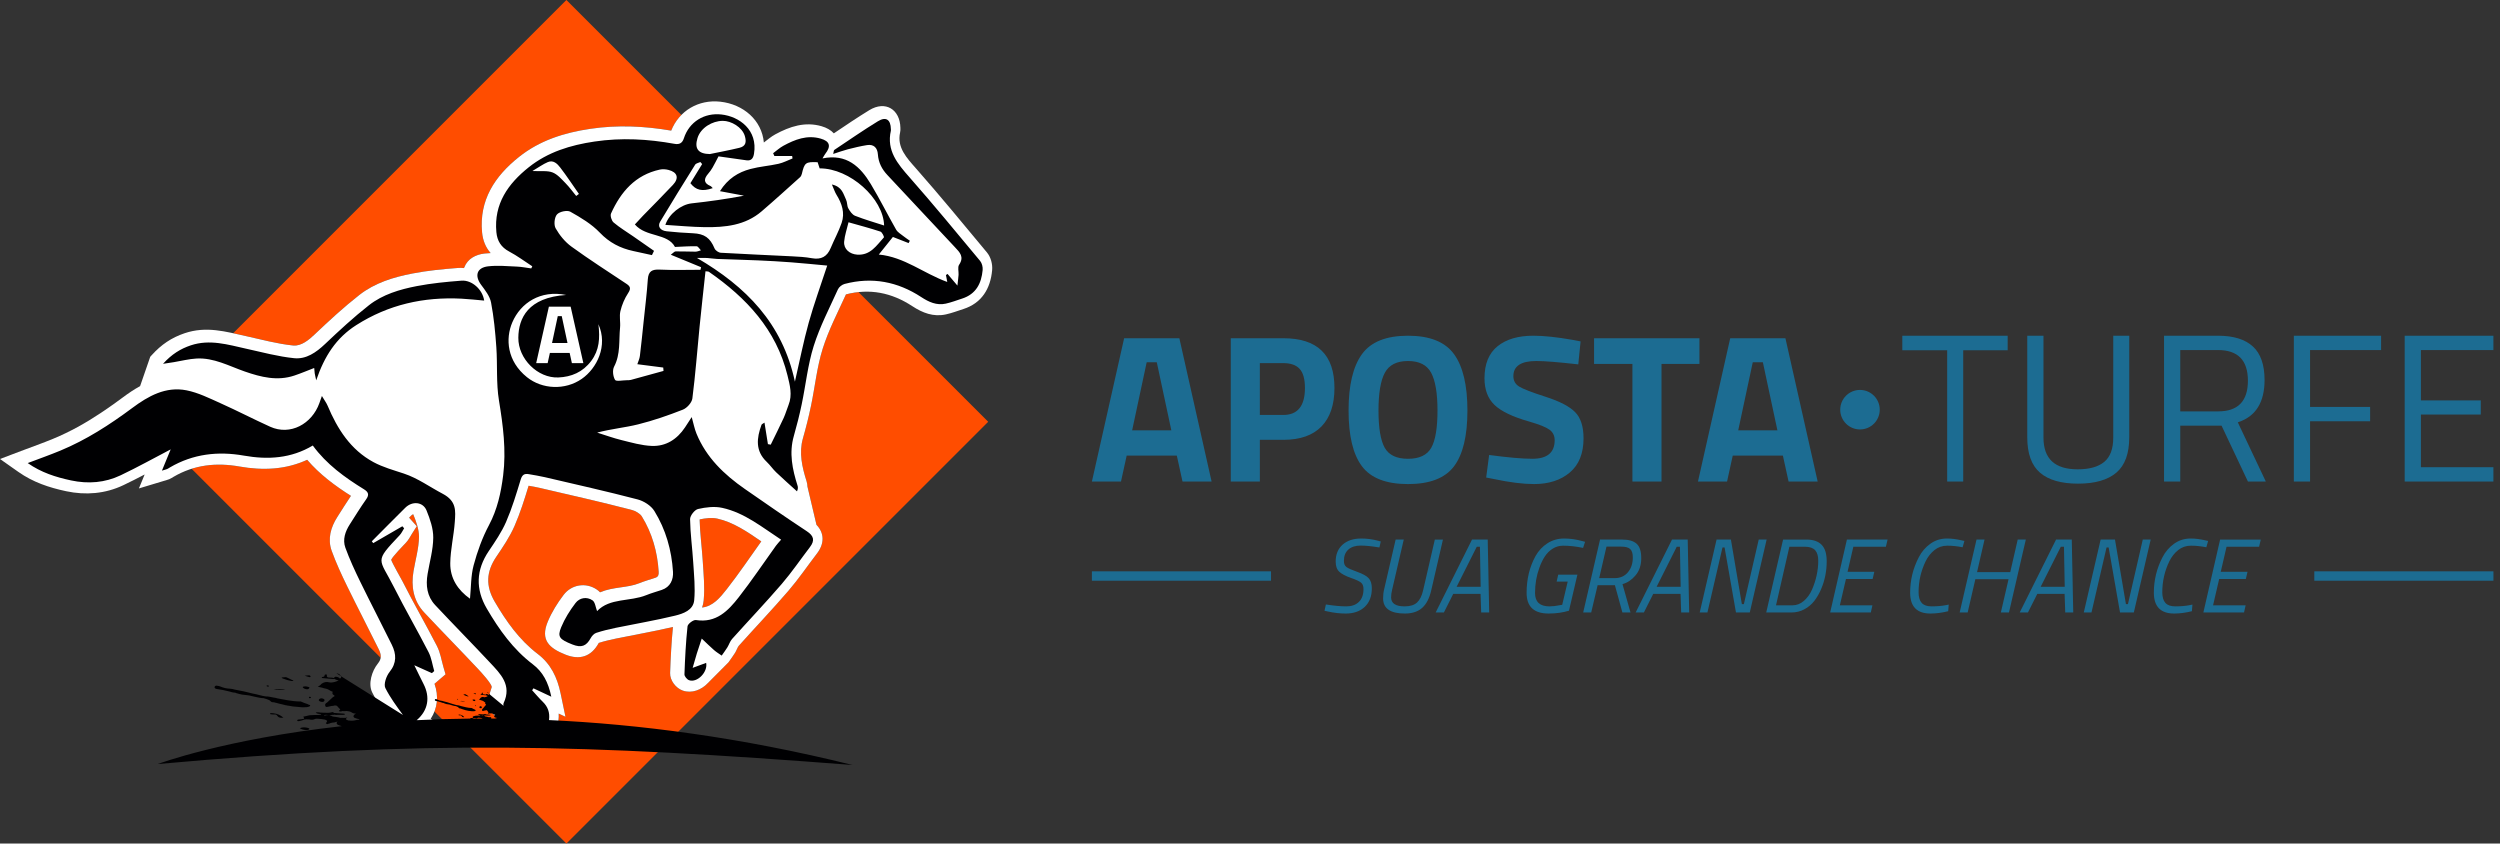
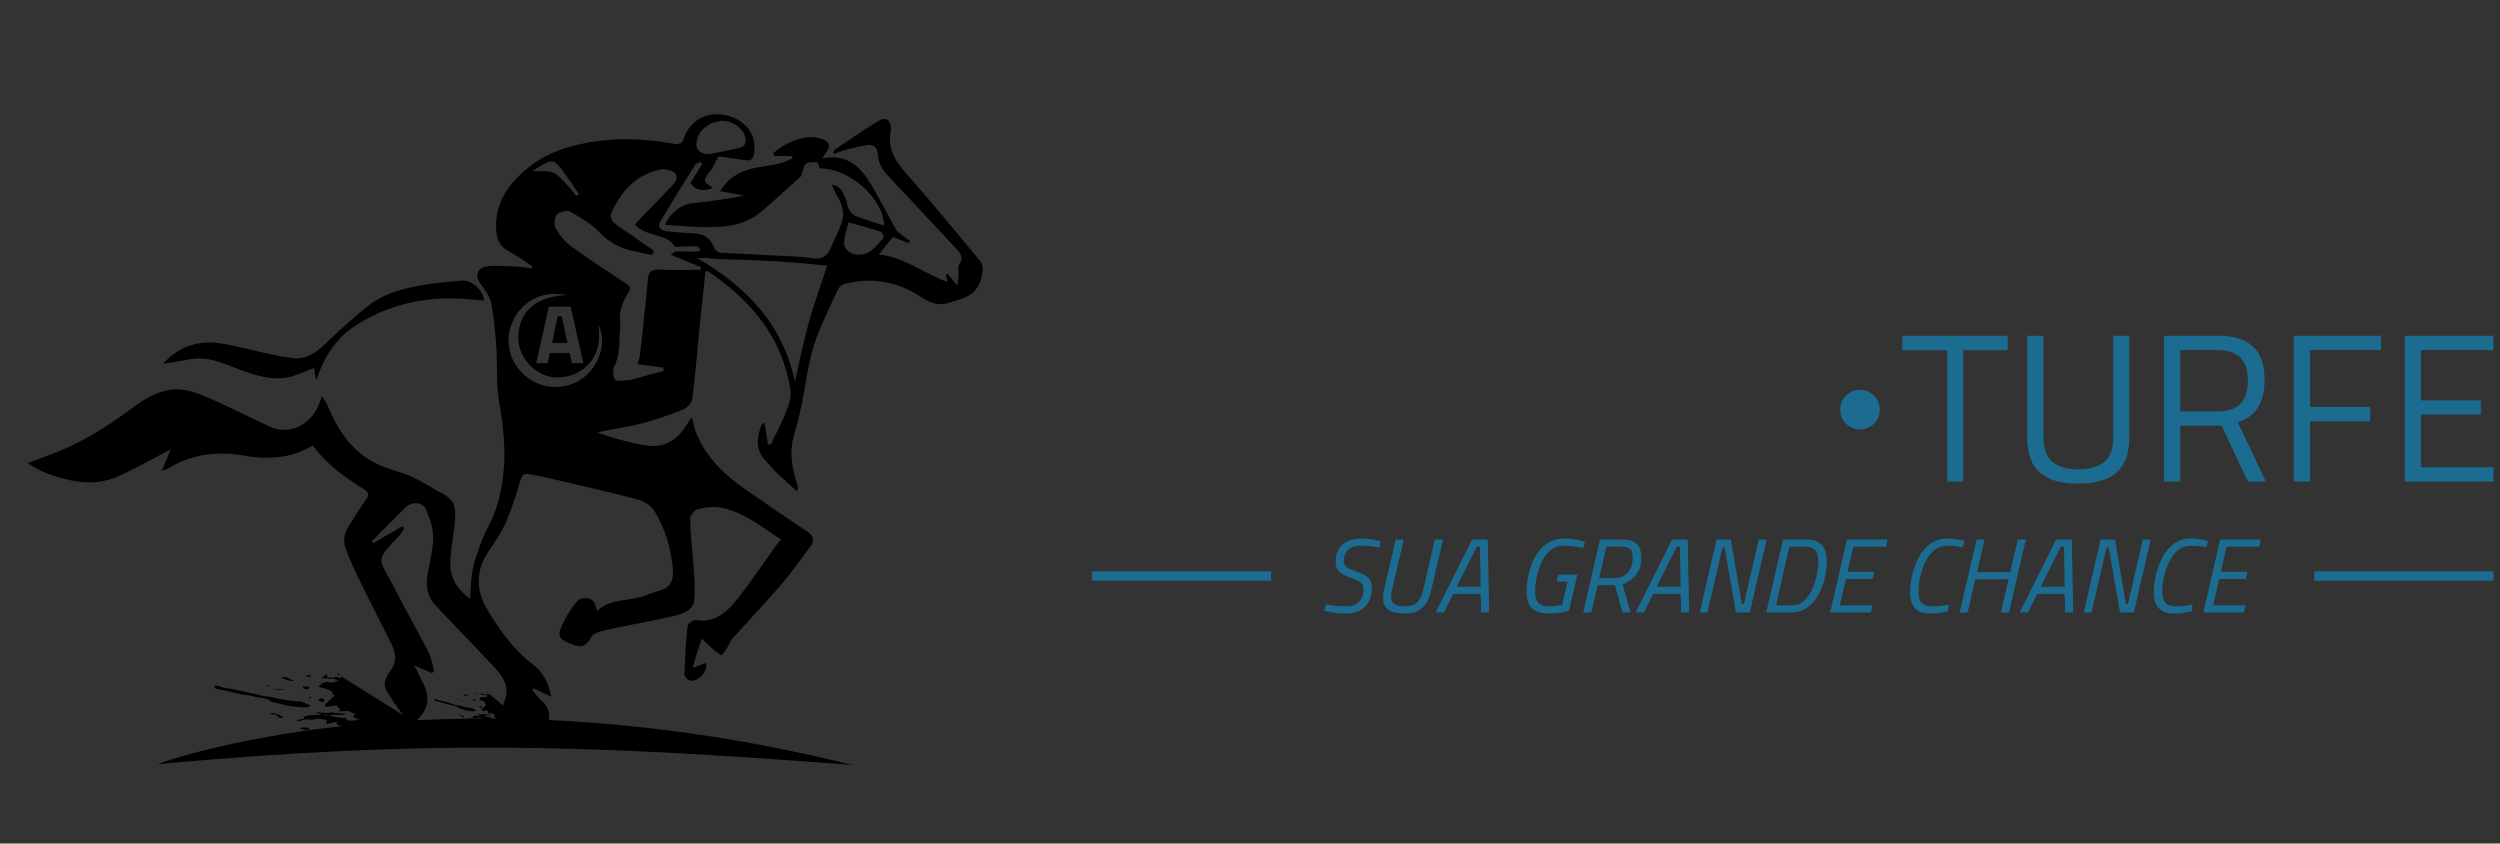
<svg xmlns="http://www.w3.org/2000/svg" version="1.1" id="Camada_1" x="0px" y="0px" width="379.18px" height="127.944px" viewBox="0 0 379.18 127.944" xml:space="preserve">
  <rect x="0" y="0" width="379.18" height="127.944" fill="#333333" stroke="none" />
-   <path fill-rule="evenodd" clip-rule="evenodd" fill="#ff4d00" d="M85.907,0l17.437,17.437c-0.648,0.657-1.176,1.456-1.541,2.374 c-4.095-0.699-8.162-0.885-12.261-0.275c-3.966,0.59-7.668,1.748-10.843,4.279c-3.672,2.928-6.032,6.552-5.583,11.418 c0.116,1.249,0.549,2.307,1.301,3.149c-0.317,0.013-0.634,0.036-0.953,0.073c-1.317,0.152-2.544,0.798-3.033,2.073l-0.065,0.129 c-0.284-0.035-0.572-0.043-0.86-0.021c-2.333,0.179-4.667,0.404-6.966,0.849c-2.888,0.558-5.706,1.423-8.054,3.265 c-2.375,1.862-4.591,3.912-6.779,5.987c-0.823,0.781-1.976,1.764-3.198,1.667l-0.074-0.007c-2.358-0.242-4.704-0.882-7.032-1.398 c-0.692-0.154-1.369-0.314-2.037-0.459L85.907,0L85.907,0z M130.206,44.3c-0.625,0.066-1.258,0.182-1.899,0.35 c-1.231,2.708-2.635,5.399-3.528,8.239c-0.88,2.795-1.172,5.798-1.773,8.667c-0.347,1.656-0.757,3.298-1.224,4.924 c-0.631,2.196-0.12,4.383,0.549,6.502c0.084,0.268,0.13,0.536,0.135,0.809l1.37,5.808c1.209,1.242,1.227,2.848,0.079,4.346 c-1.449,1.892-2.785,3.863-4.342,5.672c-2.455,2.85-5.048,5.573-7.543,8.356c-0.176,0.245-0.347,0.727-0.533,1.028 c-0.284,0.458-0.606,0.886-0.914,1.329l-0.091,0.13l-3.113,3.129c-0.973,1.037-2.441,1.642-3.837,1.147 c-1.039-0.369-1.944-1.54-1.904-2.659c0.083-2.332,0.198-4.665,0.431-6.987c-2.866,0.679-5.77,1.169-8.653,1.765 c-0.873,0.18-1.746,0.384-2.596,0.655c-0.002,0.003-0.004,0.006-0.005,0.009c-1.128,2.065-2.867,2.634-5.039,1.771 c-2.467-0.979-3.852-2.203-2.698-4.988c0.604-1.458,1.453-2.822,2.407-4.075c1.207-1.586,3.369-1.931,5.021-0.82 c0.208,0.139,0.372,0.283,0.505,0.43c0.012-0.005,0.024-0.01,0.037-0.016c1.98-0.841,4.125-0.636,5.936-1.374 c0.799-0.326,1.622-0.552,2.438-0.827c0.444-0.149,0.509-0.478,0.481-0.918c-0.183-2.98-0.986-5.842-2.562-8.391 c-0.259-0.42-0.994-0.833-1.461-0.954c-4.648-1.214-9.337-2.265-14.015-3.359c-0.555-0.13-1.118-0.227-1.689-0.325 c-0.624,2.05-1.263,4.095-2.119,6.063c-0.734,1.688-1.765,3.202-2.791,4.722c-1.532,2.27-1.617,4.425-0.235,6.791 c1.743,2.983,3.736,5.815,6.516,7.926c1.997,1.516,2.976,3.566,3.479,5.985l0.74,3.551l-1.026-0.482 c0.021,0.327,0.01,0.662-0.033,1.003c-0.404,3.267-3.235,4.67-5.97,2.711c-0.654-0.468-1.287-0.965-1.905-1.479l-0.094-0.078 l-2.383-2.598l-0.104-0.479c-0.293-1.356-0.042-1.869,0.326-3.081c0.005-0.016,0.012-0.021,0.014-0.038 c-0.071-0.553-1.598-2.215-1.959-2.601c-2.737-2.924-5.55-5.776-8.29-8.698c-1.651-1.761-2.013-3.971-1.618-6.285 c0.287-1.687,0.812-3.491,0.829-5.198c0.011-1.1-0.452-2.365-0.877-3.41c-0.097,0.019-0.225,0.115-0.277,0.168 c-0.116,0.115-0.232,0.229-0.348,0.344c0.083,0.093,0.167,0.186,0.249,0.279l0.912,1.021l-0.734,1.156 c-0.303,0.478-0.472,0.878-0.881,1.313c-0.349,0.37-2.025,2.092-2.263,2.621c0.147,0.506,1.48,2.8,1.713,3.262 c1.665,3.302,3.526,6.501,5.215,9.791c0.545,1.062,0.669,2.088,0.991,3.2l0.325,1.121l-0.887,0.758 c-0.119,0.102-0.237,0.204-0.355,0.306l-0.431,0.371c0.514,1.445,0.509,2.901-0.008,4.221l20.014,20.014l63.972-63.972L130.206,44.3 L130.206,44.3z M57.739,99.776L29.06,71.098c2.315-0.733,4.739-0.791,7.251-0.346c3.593,0.634,7.032,0.481,10.278-1.017 c1.894,2.205,4.179,3.91,6.643,5.471c-0.713,1.053-1.382,2.134-2.068,3.206c-1,1.561-1.504,3.34-0.852,5.143 c0.667,1.838,1.489,3.612,2.346,5.368c1.559,3.193,3.204,6.343,4.775,9.53C57.682,98.957,57.807,99.367,57.739,99.776L57.739,99.776 z M106.482,92.145c0.124-0.321,0.208-0.676,0.245-1.066c0.191-2.011-0.017-3.994-0.142-6c-0.129-2.086-0.42-4.172-0.471-6.262 c0.01-0.014,0.021-0.029,0.033-0.043c0.836-0.177,1.824-0.296,2.637-0.119c2.424,0.531,4.604,2.024,6.683,3.457 c-1.719,2.411-3.377,4.868-5.2,7.201C109.21,90.664,108.127,91.966,106.482,92.145z" />
  <g>
    <g>
-       <path fill-rule="evenodd" clip-rule="evenodd" fill="#1C6C92" d="M165.61,73.037l4.89-21.734h8.375l4.89,21.734h-4.411 l-0.863-3.931h-7.607l-0.863,3.931H165.61L165.61,73.037z M173.92,54.946l-2.206,10.324h5.945l-2.206-10.324H173.92L173.92,54.946 z M194.664,66.708h-3.58v6.329h-4.411V51.303h7.991c5.156,0,7.735,2.515,7.735,7.543c0,2.536-0.655,4.48-1.965,5.833 C199.122,66.032,197.199,66.708,194.664,66.708L194.664,66.708z M191.084,62.937h3.547c2.195,0,3.292-1.364,3.292-4.091 c0-1.343-0.267-2.307-0.799-2.893c-0.533-0.586-1.364-0.878-2.494-0.878h-3.547V62.937L191.084,62.937z M210.021,67.907 c0.629,1.119,1.806,1.678,3.532,1.678s2.904-0.559,3.532-1.678c0.628-1.119,0.943-2.994,0.943-5.625 c0-2.631-0.32-4.543-0.959-5.737c-0.639-1.193-1.811-1.79-3.516-1.79c-1.704,0-2.876,0.597-3.516,1.79 c-0.64,1.194-0.959,3.106-0.959,5.737C209.079,64.914,209.393,66.789,210.021,67.907L210.021,67.907z M220.537,70.72 c-1.353,1.8-3.681,2.701-6.984,2.701s-5.63-0.9-6.983-2.701c-1.354-1.801-2.03-4.619-2.03-8.454c0-3.836,0.677-6.686,2.03-8.55 c1.353-1.865,3.681-2.797,6.983-2.797s5.631,0.932,6.984,2.797c1.353,1.864,2.03,4.714,2.03,8.55 C222.567,66.102,221.89,68.919,220.537,70.72L220.537,70.72z M233.019,54.755c-2.323,0-3.484,0.767-3.484,2.301 c0,0.682,0.288,1.204,0.863,1.566s1.923,0.884,4.043,1.566c2.12,0.682,3.606,1.454,4.458,2.317 c0.853,0.863,1.279,2.189,1.279,3.979c0,2.279-0.693,4.005-2.078,5.177c-1.385,1.172-3.196,1.758-5.434,1.758 c-1.662,0-3.697-0.255-6.105-0.767l-1.15-0.224l0.448-3.42c2.855,0.383,5.039,0.575,6.552,0.575c2.259,0,3.388-0.937,3.388-2.812 c0-0.683-0.262-1.215-0.784-1.599c-0.522-0.383-1.561-0.799-3.116-1.246c-2.471-0.704-4.213-1.54-5.226-2.509 s-1.518-2.317-1.518-4.043c0-2.174,0.66-3.793,1.981-4.858s3.132-1.598,5.434-1.598c1.577,0,3.58,0.213,6.009,0.639l1.151,0.224 l-0.352,3.484C236.375,54.925,234.254,54.755,233.019,54.755L233.019,54.755z M241.776,55.202v-3.899h15.981v3.899h-5.753v17.835 h-4.411V55.202H241.776L241.776,55.202z M257.534,73.037h4.411l0.863-3.931h7.607l0.863,3.931h4.411l-4.89-21.734h-8.374 L257.534,73.037L257.534,73.037z M265.844,54.946h1.534l2.205,10.324h-5.945L265.844,54.946z" />
      <path fill-rule="evenodd" clip-rule="evenodd" fill="#1C6C92" d="M288.526,53.125v-2.205h15.981v2.205h-6.744v19.913h-2.429 V53.125H288.526L288.526,53.125z M309.94,66.389c0,3.196,1.727,4.794,5.179,4.794c1.79,0,3.137-0.378,4.043-1.135 c0.905-0.756,1.358-1.977,1.358-3.66v-15.47h2.429v15.406c0,2.472-0.655,4.262-1.965,5.37c-1.311,1.108-3.245,1.662-5.802,1.662 s-4.48-0.553-5.769-1.662c-1.289-1.108-1.934-2.898-1.934-5.37V50.919h2.46V66.389L309.94,66.389z M330.685,64.567v8.47h-2.461 V50.919h8.183c2.344,0,4.107,0.543,5.29,1.63c1.183,1.087,1.774,2.781,1.774,5.082c0,3.41-1.353,5.551-4.059,6.424l4.251,8.981 h-2.716l-3.996-8.47H330.685L330.685,64.567z M336.438,62.394c3.004,0,4.507-1.55,4.507-4.65c0-3.101-1.513-4.651-4.539-4.651 h-5.721v9.301H336.438L336.438,62.394z M347.912,73.037V50.919h13.232v2.173h-10.771v8.63h9.109v2.174h-9.109v9.141H347.912 L347.912,73.037z M364.724,73.037V50.919h13.456v2.173h-10.995v7.639h9.078v2.141h-9.078v7.991h10.995v2.173H364.724z" />
      <circle fill-rule="evenodd" clip-rule="evenodd" fill="#1C6C92" cx="282.108" cy="62.138" r="2.997" />
    </g>
    <g>
      <path fill-rule="evenodd" clip-rule="evenodd" fill="#1C6C92" d="M209.218,83.036c-1.129-0.191-2.083-0.288-2.86-0.288 s-1.393,0.2-1.846,0.6c-0.453,0.399-0.679,0.978-0.679,1.734c0,0.426,0.131,0.735,0.392,0.927c0.261,0.191,0.805,0.434,1.63,0.727 c0.826,0.293,1.401,0.61,1.726,0.951c0.325,0.341,0.487,0.857,0.487,1.55c0,1.193-0.357,2.128-1.071,2.804 c-0.714,0.677-1.678,1.015-2.893,1.015c-0.905,0-1.821-0.107-2.749-0.32l-0.464-0.096l0.208-0.959 c1.236,0.192,2.264,0.288,3.084,0.288c0.821,0,1.463-0.226,1.926-0.679c0.463-0.453,0.695-1.1,0.695-1.941 c0-0.437-0.118-0.76-0.352-0.967c-0.234-0.208-0.751-0.45-1.55-0.728c-0.799-0.277-1.385-0.586-1.758-0.927 c-0.373-0.341-0.559-0.858-0.559-1.55c0-1.087,0.349-1.941,1.047-2.565c0.698-0.623,1.638-0.935,2.82-0.935 c0.874,0,1.726,0.112,2.557,0.336l0.416,0.112L209.218,83.036L209.218,83.036z M210.992,90.595c0,0.917,0.682,1.375,2.046,1.375 c0.841,0,1.473-0.197,1.894-0.591s0.727-1.012,0.919-1.854l1.774-7.687h1.23l-1.773,7.687c-0.277,1.214-0.738,2.106-1.383,2.676 c-0.645,0.57-1.516,0.855-2.613,0.855c-2.206,0-3.308-0.767-3.308-2.301c0-0.522,0.059-1.007,0.176-1.455l1.726-7.463h1.23 l-1.758,7.591C211.045,89.854,210.992,90.244,210.992,90.595L210.992,90.595z M217.752,92.896h1.246l1.422-2.828h4.139 l0.096,2.828h1.214l-0.224-11.059h-2.381L217.752,92.896L217.752,92.896z M223.984,82.924h0.479l0.112,6.072h-3.644 L223.984,82.924L223.984,82.924z M234.884,93.056c-2.227,0-3.341-1.044-3.341-3.132c0-2.099,0.453-3.963,1.359-5.594 c0.447-0.799,1.047-1.441,1.798-1.926c0.751-0.484,1.595-0.727,2.533-0.727c0.905,0,1.816,0.128,2.733,0.384l0.447,0.112 l-0.304,0.927c-1.065-0.224-2.077-0.335-3.036-0.335c-0.575,0-1.103,0.152-1.582,0.456s-0.879,0.703-1.199,1.198 c-0.319,0.496-0.591,1.063-0.815,1.702c-0.437,1.193-0.655,2.467-0.655,3.819c0,1.354,0.73,2.03,2.189,2.03 c0.469,0,1.018-0.064,1.646-0.192l0.288-0.048l0.831-3.516h-1.678l0.24-1.054h2.909l-1.278,5.465 C237.03,92.912,236.002,93.056,234.884,93.056L234.884,93.056z M246.054,81.837h-3.372l-2.557,11.059h1.215l0.975-4.139h2.621 l1.134,4.139h1.23l-1.214-4.299c0.757-0.213,1.42-0.66,1.99-1.342c0.57-0.682,0.855-1.548,0.855-2.597s-0.237-1.782-0.711-2.197 C247.745,82.045,247.023,81.837,246.054,81.837L246.054,81.837z M247.652,84.538c0,0.927-0.25,1.684-0.751,2.27 c-0.5,0.586-1.167,0.879-1.998,0.879h-2.349l1.103-4.778h2.269c0.618,0,1.06,0.123,1.327,0.367 C247.519,83.521,247.652,83.941,247.652,84.538L247.652,84.538z M248.084,92.896l5.513-11.059h2.381l0.224,11.059h-1.214 l-0.096-2.828h-4.139l-1.422,2.828H248.084L248.084,92.896z M254.316,82.924l-3.052,6.072h3.644l-0.112-6.072H254.316 L254.316,82.924z M257.8,92.896l2.557-11.059h2.173l1.662,9.796h0.304l2.253-9.796h1.199l-2.557,11.059h-2.094l-1.726-9.86h-0.319 l-2.285,9.86H257.8L257.8,92.896z M271.704,92.896c0.714,0,1.372-0.162,1.974-0.487c0.602-0.325,1.105-0.751,1.51-1.279 c0.405-0.527,0.751-1.132,1.039-1.813c0.554-1.311,0.831-2.706,0.831-4.187c0-1.151-0.258-1.987-0.775-2.509 c-0.517-0.521-1.281-0.783-2.293-0.783h-3.547l-2.557,11.059H271.704L271.704,92.896z M274.828,89.436 c-0.304,0.687-0.714,1.255-1.23,1.702c-0.517,0.448-1.09,0.671-1.718,0.671h-2.509l2.029-8.885h2.35 c0.713,0,1.23,0.173,1.55,0.519c0.319,0.347,0.479,0.884,0.479,1.614c0,0.729-0.083,1.47-0.248,2.221 C275.366,88.03,275.131,88.75,274.828,89.436L274.828,89.436z M277.584,92.896l2.541-11.059h6.169l-0.256,1.087h-4.938 l-0.879,3.803h4.059l-0.256,1.087h-4.043l-0.927,3.995h4.938l-0.24,1.086H277.584L277.584,92.896z M292.799,93.056 c-2.057,0-3.084-1.055-3.084-3.165c0-1.896,0.437-3.686,1.31-5.37c0.426-0.831,1.01-1.513,1.75-2.045 c0.741-0.533,1.58-0.799,2.518-0.799c0.703,0,1.459,0.096,2.269,0.288l0.383,0.08l-0.271,0.959c-0.821-0.16-1.598-0.24-2.333-0.24 c-0.735,0-1.379,0.221-1.934,0.664c-0.554,0.442-1.001,1.009-1.342,1.702c-0.714,1.47-1.071,3.037-1.071,4.699 c0,0.724,0.158,1.262,0.472,1.614s0.813,0.527,1.494,0.527c0.81,0,1.556-0.064,2.237-0.192l0.368-0.08l-0.08,1.007 C294.535,92.938,293.64,93.056,292.799,93.056L292.799,93.056z M303.474,92.896h1.23l2.557-11.059h-1.23l-1.134,4.938h-5.034 l1.135-4.938h-1.215l-2.557,11.059h1.214l1.167-5.05h5.034L303.474,92.896L303.474,92.896z M306.335,92.896l5.513-11.059h2.382 l0.223,11.059h-1.214l-0.096-2.828h-4.139l-1.422,2.828H306.335L306.335,92.896z M312.567,82.924l-3.052,6.072h3.644l-0.112-6.072 H312.567L312.567,82.924z M316.051,92.896l2.557-11.059h2.173l1.663,9.796h0.304L325,81.837h1.199l-2.557,11.059h-2.094 l-1.726-9.86h-0.319l-2.285,9.86H316.051L316.051,92.896z M329.763,93.056c-2.056,0-3.084-1.055-3.084-3.165 c0-1.896,0.437-3.686,1.311-5.37c0.426-0.831,1.009-1.513,1.75-2.045c0.741-0.533,1.58-0.799,2.518-0.799 c0.703,0,1.459,0.096,2.27,0.288l0.383,0.08l-0.272,0.959c-0.82-0.16-1.598-0.24-2.333-0.24c-0.734,0-1.379,0.221-1.933,0.664 c-0.554,0.442-1.002,1.009-1.343,1.702c-0.713,1.47-1.07,3.037-1.07,4.699c0,0.724,0.157,1.262,0.471,1.614 s0.813,0.527,1.494,0.527c0.81,0,1.556-0.064,2.237-0.192l0.368-0.08l-0.08,1.007C331.5,92.938,330.604,93.056,329.763,93.056 L329.763,93.056z M334.189,92.896h6.168l0.24-1.086h-4.938l0.927-3.995h4.043l0.256-1.087h-4.06l0.879-3.803h4.938l0.255-1.087 h-6.168L334.189,92.896z" />
      <rect x="165.61" y="86.655" fill-rule="evenodd" clip-rule="evenodd" fill="#1C6C92" width="27.168" height="1.422" />
      <rect x="351.015" y="86.655" fill-rule="evenodd" clip-rule="evenodd" fill="#1C6C92" width="27.169" height="1.422" />
    </g>
  </g>
-   <path fill-rule="evenodd" clip-rule="evenodd" fill="#ffffff" d="M65.901,103.709c0.661,1.859,0.464,3.735-0.579,5.32l2.74,1.712 l-5.276,0.429c-0.52,0.154-1.068,0.157-1.593-0.02L60.746,111l-1.402-1.548l-0.056-0.077c-1.022-1.396-2.045-2.787-2.826-4.337 c-0.673-1.336-0.047-3.279,0.844-4.391c0.612-0.762,0.544-1.345,0.126-2.193c-1.571-3.188-3.216-6.337-4.775-9.53 c-0.856-1.755-1.679-3.53-2.346-5.368c-0.653-1.803-0.148-3.583,0.852-5.143c0.686-1.071,1.354-2.153,2.068-3.206 c-2.464-1.562-4.749-3.266-6.643-5.471c-3.246,1.498-6.686,1.651-10.278,1.017c-3.521-0.623-6.866-0.259-9.985,1.564 c-0.226,0.132-0.398,0.253-0.649,0.358c-0.309,0.128-0.641,0.208-0.96,0.304l-3.647,1.1l0.871-2.116 c-1.068,0.559-2.142,1.106-3.231,1.624c-2.752,1.309-5.714,1.547-8.68,0.915c-2.613-0.558-5.021-1.367-7.233-2.92L0,69.616 l3.194-1.212c1.629-0.618,3.278-1.195,4.888-1.862c2.536-1.051,4.932-2.39,7.211-3.914l0.481-0.322 c0.963-0.644,1.903-1.323,2.833-2.014c0.843-0.628,1.717-1.224,2.641-1.728l1.538-4.449l0.247-0.273 c1.41-1.562,2.983-2.637,4.981-3.306c3.291-1.102,6.166-0.252,9.388,0.464c2.328,0.517,4.674,1.156,7.032,1.398l0.074,0.007 c1.222,0.097,2.375-0.886,3.198-1.667c2.188-2.075,4.404-4.125,6.779-5.987c2.348-1.842,5.166-2.707,8.054-3.265 c2.3-0.445,4.633-0.67,6.966-0.849c0.289-0.022,0.577-0.015,0.86,0.021l0.065-0.129c0.489-1.275,1.716-1.921,3.033-2.073 c0.318-0.037,0.636-0.06,0.953-0.073c-0.752-0.842-1.185-1.9-1.301-3.149c-0.449-4.867,1.911-8.491,5.583-11.418 c3.174-2.531,6.877-3.689,10.843-4.279c4.099-0.61,8.166-0.424,12.261,0.275c1.204-3.027,4.162-4.751,7.441-4.389 c3.513,0.388,6.303,2.806,6.611,6.192c0.581-0.432,1.074-0.879,1.725-1.233c2.221-1.206,4.502-1.962,7.028-1.238 c0.789,0.226,1.422,0.602,1.861,1.082c1.774-1.195,3.546-2.392,5.37-3.511c2.458-1.509,4.669-0.122,4.726,2.666 c0.013,0.25,0.011,0.458-0.045,0.707c-0.516,2.287,1.035,3.897,2.436,5.488c3.664,4.161,7.186,8.443,10.729,12.706 c0.595,0.716,0.877,1.774,0.794,2.696c-0.251,2.8-1.575,4.996-4.352,5.891c-0.886,0.286-1.74,0.614-2.653,0.815 c-1.901,0.419-3.536-0.221-5.106-1.249c-3.144-2.06-6.477-2.719-10.061-1.783c-1.231,2.708-2.635,5.399-3.528,8.239 c-0.88,2.795-1.172,5.798-1.773,8.667c-0.347,1.656-0.757,3.298-1.224,4.924c-0.631,2.196-0.12,4.383,0.549,6.502 c0.084,0.268,0.13,0.536,0.135,0.809l1.37,5.808c1.209,1.242,1.227,2.848,0.079,4.346c-1.449,1.892-2.785,3.863-4.342,5.672 c-2.455,2.85-5.048,5.573-7.543,8.356c-0.176,0.245-0.347,0.727-0.533,1.028c-0.284,0.458-0.606,0.886-0.914,1.329l-0.091,0.13 l-3.113,3.129c-0.973,1.037-2.441,1.642-3.837,1.147c-1.039-0.369-1.944-1.54-1.904-2.659c0.083-2.332,0.198-4.665,0.431-6.987 c-2.866,0.679-5.77,1.169-8.653,1.765c-0.873,0.18-1.746,0.384-2.596,0.655c-0.002,0.003-0.004,0.006-0.005,0.009 c-1.128,2.065-2.867,2.634-5.039,1.771c-2.467-0.979-3.852-2.203-2.698-4.988c0.604-1.458,1.453-2.822,2.407-4.075 c1.207-1.586,3.369-1.931,5.021-0.82c0.208,0.139,0.372,0.283,0.505,0.43c0.012-0.005,0.024-0.01,0.037-0.016 c1.98-0.841,4.125-0.636,5.936-1.374c0.799-0.326,1.622-0.552,2.438-0.827c0.444-0.149,0.509-0.478,0.481-0.918 c-0.183-2.98-0.986-5.842-2.562-8.391c-0.259-0.42-0.994-0.833-1.461-0.954c-4.648-1.214-9.337-2.265-14.015-3.359 c-0.555-0.13-1.118-0.227-1.689-0.325c-0.624,2.05-1.263,4.095-2.119,6.063c-0.734,1.688-1.765,3.202-2.791,4.722 c-1.532,2.27-1.617,4.425-0.235,6.791c1.743,2.983,3.736,5.815,6.516,7.926c1.997,1.516,2.976,3.566,3.479,5.985l0.74,3.551 l-1.026-0.482c0.021,0.327,0.01,0.662-0.033,1.003c-0.404,3.267-3.235,4.67-5.97,2.711c-0.654-0.468-1.287-0.965-1.905-1.479 l-0.094-0.078l-2.383-2.598l-0.104-0.479c-0.293-1.356-0.042-1.869,0.326-3.081c0.005-0.016,0.012-0.021,0.014-0.038 c-0.071-0.553-1.598-2.215-1.959-2.601c-2.737-2.924-5.55-5.776-8.29-8.698c-1.651-1.761-2.013-3.971-1.618-6.285 c0.287-1.687,0.812-3.491,0.829-5.198c0.011-1.1-0.452-2.365-0.877-3.41c-0.097,0.019-0.225,0.115-0.277,0.168 c-0.116,0.115-0.232,0.229-0.348,0.344c0.083,0.093,0.167,0.186,0.249,0.279l0.912,1.021l-0.734,1.156 c-0.303,0.478-0.472,0.878-0.881,1.313c-0.349,0.37-2.025,2.092-2.263,2.621c0.147,0.506,1.48,2.8,1.713,3.262 c1.665,3.302,3.526,6.501,5.215,9.791c0.545,1.062,0.669,2.088,0.991,3.2l0.325,1.121l-0.887,0.758 c-0.119,0.102-0.237,0.204-0.355,0.306L65.901,103.709L65.901,103.709z M106.482,92.145c1.645-0.179,2.729-1.48,3.785-2.832 c1.823-2.333,3.481-4.79,5.2-7.201c-2.08-1.433-4.259-2.926-6.683-3.457c-0.813-0.178-1.801-0.059-2.637,0.119 c-0.011,0.014-0.022,0.029-0.033,0.043c0.05,2.09,0.341,4.176,0.471,6.262c0.125,2.005,0.333,3.988,0.142,6 C106.689,91.469,106.605,91.823,106.482,92.145z" />
-   <path fill-rule="evenodd" clip-rule="evenodd" fill="#000002" d="M80.748,25.939c1.3,0.067,2.269-0.089,3.058,0.215 c0.758,0.293,1.371,1.025,1.974,1.636c0.586,0.596,1.08,1.284,1.614,1.932c0.137-0.102,0.275-0.205,0.413-0.307 c-0.94-1.341-1.842-2.71-2.836-4.007c-0.437-0.57-1.04-1.177-1.874-0.826C82.371,24.889,81.718,25.369,80.748,25.939L80.748,25.939z M23.917,115.884c0,0,10.097-3.775,27.91-5.744l-0.001-0.001l-0.008-0.003l-0.002-0.001l-0.007-0.003l-0.003-0.001l-0.006-0.003 l-0.005-0.001l-0.005-0.004l-0.005-0.001l-0.006-0.002l-0.004-0.002l-0.007-0.002l-0.004-0.001l-0.005-0.003l-0.005-0.002 l-0.006-0.002l-0.005-0.002l-0.006-0.002l-0.005-0.002l-0.006-0.002l-0.006-0.002l-0.004-0.002l-0.006-0.002l-0.005-0.002 l-0.006-0.001l-0.023-0.009l-0.005-0.001l-0.007-0.002l-0.012-0.005l-0.003,0c-0.046-0.016-0.096-0.029-0.145-0.044 c-0.084-0.023-0.158-0.049-0.223-0.082l-0.006-0.003l-0.002-0.001l-0.007-0.004l-0.001-0.001c-0.012-0.006-0.024-0.012-0.034-0.019 l0,0l-0.016-0.011l0,0l-0.007-0.005l0,0l-0.008-0.005l0,0c-0.011-0.007-0.019-0.014-0.029-0.021l-0.001-0.001l-0.005-0.005 l-0.001-0.001l-0.006-0.004l-0.018-0.018l-0.003-0.002l-0.003-0.004l-0.002-0.002l-0.003-0.003l-0.003-0.002l-0.003-0.004 l-0.003-0.003l-0.002-0.003l-0.003-0.003l-0.003-0.003l-0.002-0.003l-0.003-0.002l-0.002-0.004l-0.002-0.002l-0.003-0.004 l-0.001-0.002l-0.003-0.005l-0.001-0.002l-0.003-0.004l-0.001-0.002l-0.003-0.005l-0.001-0.002l-0.003-0.005l-0.001-0.002 l-0.002-0.005l-0.001-0.002l-0.003-0.006l0,0l-0.003-0.006v-0.001l-0.003-0.006l0-0.001l-0.002-0.007l0,0l-0.002-0.007l0,0 l-0.003-0.007l-0.002-0.008l0,0l-0.003-0.006v0l-0.003-0.007v0l-0.001-0.007v-0.001l-0.002-0.007l0,0l-0.001-0.007l0-0.001v0 l0-0.001v-0.001l0-0.001v-0.001l-0.001-0.004c0.011-0.142,0.089-0.221,0.208-0.258c-0.082,0.013-0.16,0.036-0.238,0.064 c-0.195,0.071-0.399,0.123-0.634,0.122c-0.104,0.025-0.205,0.049-0.307,0.076c-0.1,0.091-0.324,0.067-0.429,0.155 c-0.12-0.021-0.159-0.088-0.23-0.137c-0.009-0.024,0.026-0.039,0.041-0.058c0.051-0.102,0.146-0.196,0.156-0.306 c-0.172-0.208-0.529-0.234-0.854-0.277c-0.163-0.021-0.333-0.012-0.502-0.042c-0.195-0.035-0.417-0.009-0.567,0.064 c-0.269,0.127-0.529,0.089-0.805,0.033c-0.127,0.013-0.249,0.002-0.368-0.021c-0.13,0.003-0.258,0.013-0.377,0.041 c-0.233,0.091-0.464,0.185-0.737,0.23c-0.11,0.018-0.283,0.041-0.321-0.04c-0.047-0.099,0.04-0.193,0.246-0.203 c0.257-0.011,0.5-0.049,0.739-0.098l0.042-0.016c0.024-0.112-0.053-0.209-0.125-0.307c0.152-0.032,0.301-0.065,0.454-0.097 c0.246-0.046,0.463-0.143,0.738-0.132c0.362-0.031,0.729-0.025,1.093-0.027c0.125-0.019,0.251-0.037,0.378-0.055 c-0.001-0.035,0.168-0.087-0.057-0.097c-0.267-0.01-0.526-0.059-0.708-0.193c0.117-0.075,0.273-0.075,0.389-0.058 c0.48,0.07,0.968,0.054,1.451,0.072c0.152,0.007,0.285-0.023,0.423-0.046c0.084-0.019,0.169-0.039,0.254-0.058 c0.093-0.003,0.182,0.003,0.181,0.073c-0.001,0.042,0.027,0.053,0.092,0.049c0.436,0.026,0.864,0.082,1.301,0.092 c0.133,0.003,0.328,0.017,0.326,0.107c-0.004,0.097-0.2,0.088-0.331,0.092c-0.328,0.008-0.656,0.002-0.985,0.009 c-0.078,0.002-0.163,0.001-0.215-0.044l-0.018,0.011c-0.111,0.029-0.228,0.031-0.349,0.022l-0.048,0.001 c-0.074,0.04-0.177,0.049-0.275,0.067l-0.08,0.001h-0.003l0.003,0.057c0.172,0.004,0.322,0.037,0.437,0.117l-0.004,0.015 l0.004-0.003c0.402,0.062,0.82,0.091,1.193,0.205l0.045-0.011c0.11-0.007,0.222-0.006,0.332,0l0.02,0.016 c0.159-0.044,0.347,0.038,0.495-0.043c0.044,0.011,0.12-0.018,0.136,0.018c0.025,0.054-0.106,0.039-0.125,0.079l-0.065,0.046 c0.021,0.023,0.023,0.048,0.02,0.073c-0.008,0.05,0.009,0.095,0.082,0.128c0.09,0.043,0.222,0.051,0.298,0.107l0.078-0.012 c0.386,0.065,0.75,0.026,1.104-0.071c0.089-0.023,0.184-0.042,0.282-0.049l0.082,0.014c0.035-0.033,0.078-0.062,0.125-0.088 c-0.275-0.029-0.531-0.115-0.781-0.217c-0.099-0.056-0.127-0.128-0.161-0.2c0.027-0.125,0.05-0.254,0.236-0.343 c0.037-0.053,0.097-0.086,0.167-0.11c-0.247,0.017-0.471-0.008-0.667-0.16c-0.188-0.144-0.495-0.188-0.795-0.222l-0.079,0.016 c-0.169,0.006-0.341,0.034-0.512,0.001l0.008-0.033l-0.017,0.015c-0.087,0.08-0.24,0.063-0.367,0.082 c-0.113-0.014-0.167-0.059-0.186-0.123c0.123-0.044,0.174-0.116,0.218-0.191c-0.132-0.172-0.345-0.32-0.455-0.502 c-0.042-0.071-0.217-0.086-0.348-0.106c-0.188,0.045-0.374,0.096-0.584,0.093c-0.05,0.014-0.1,0.027-0.149,0.041 c-0.11,0.022-0.222,0.044-0.332,0.069c-0.291,0.063-0.329,0.052-0.403-0.126c-0.089-0.211,0.006-0.39,0.289-0.534 c0.286-0.264,0.574-0.528,0.858-0.792c0.031-0.028,0.06-0.053,0.114-0.065c0.217-0.088,0.157-0.178,0.004-0.268 c-0.21-0.114-0.209-0.259-0.167-0.406c0.009-0.035,0.068-0.078-0.009-0.099c-0.385-0.104-0.555-0.361-0.964-0.447v0.001 c-0.229-0.035-0.434-0.099-0.638-0.164c-0.226-0.038-0.436-0.098-0.636-0.168c0.071-0.056,0.208-0.064,0.27-0.128 c0.15-0.087,0.203-0.209,0.332-0.305c0.365-0.254,0.773-0.322,1.166-0.195c0.07-0.006,0.139-0.001,0.195,0.028 c0.4-0.031,0.77-0.105,1.068-0.269c0.051-0.028,0.112-0.057,0.145-0.092c-0.008,0.001-0.017,0.001-0.027,0 c-0.211-0.002-0.467-0.087-0.591-0.204c-0.025,0-0.048,0.002-0.074,0.006c-0.052,0.006-0.106,0.022-0.156,0.019 c-0.518-0.043-1.032-0.089-1.548-0.136c-0.08-0.008-0.159-0.026-0.185-0.082c0.036-0.048,0.072-0.096,0.177-0.106 c0.193-0.019,0.265-0.091,0.265-0.198c0.005-0.03,0.002-0.062,0.015-0.091c0.031-0.068,0.135-0.089,0.232-0.083 c0.095,0.007,0.104,0.067,0.107,0.114c0.004,0.042-0.012,0.083-0.019,0.125c0.021,0.177,0.124,0.238,0.436,0.239 c0.227,0.001,0.447,0.008,0.654,0.068l0.01,0c-0.004-0.054,0.044-0.104,0.125-0.153c0.125-0.077,0.251-0.036,0.375-0.004 c0.211,0.058,0.342,0.145,0.376,0.243c0.216-0.068,0.245-0.228,0.159-0.38c-0.107-0.211-0.285-0.384-0.695-0.431l10.116,6.33 c-0.965-1.32-1.942-2.641-2.67-4.083c-0.291-0.58,0.142-1.822,0.64-2.443c1.105-1.376,1.034-2.713,0.338-4.127 c-1.57-3.185-3.214-6.333-4.771-9.524c-0.828-1.697-1.627-3.418-2.271-5.19c-0.446-1.231-0.026-2.458,0.673-3.549 c0.821-1.281,1.615-2.579,2.494-3.819c0.495-0.698,0.288-1.104-0.337-1.49c-2.923-1.804-5.69-3.792-7.772-6.645 c-3.296,1.967-6.799,2.178-10.449,1.533c-3.931-0.695-7.707-0.266-11.214,1.785c-0.143,0.083-0.278,0.186-0.429,0.249 c-0.179,0.074-0.372,0.116-0.79,0.243c0.491-1.193,0.921-2.238,1.328-3.225c-2.521,1.314-5.016,2.707-7.59,3.931 c-2.386,1.135-4.917,1.335-7.524,0.778c-2.316-0.494-4.53-1.198-6.571-2.631c1.692-0.642,3.335-1.218,4.939-1.883 c3.944-1.636,7.498-3.929,10.913-6.47c2.428-1.808,5.082-3.308,8.234-2.681c1.78,0.354,3.479,1.205,5.158,1.958 c2.536,1.135,5.004,2.423,7.537,3.568c3.05,1.378,6.329-0.429,7.454-3.581c0.081-0.229,0.162-0.456,0.385-1.086 c0.396,0.667,0.686,1.046,0.865,1.472c1.484,3.533,3.485,6.683,6.95,8.556c1.432,0.775,3.052,1.22,4.611,1.736 c2.142,0.709,3.937,2.042,5.885,3.062c2.135,1.119,1.961,2.606,1.845,4.276c-0.147,2.096-0.664,4.177-0.688,6.268 c-0.026,2.283,1.15,4.078,2.994,5.377c0.172-1.756,0.122-3.477,0.551-5.068c0.562-2.091,1.31-4.18,2.325-6.085 c1.275-2.394,1.822-4.923,2.152-7.54c0.484-3.827-0.014-7.583-0.635-11.372c-0.434-2.646-0.21-5.392-0.399-8.085 c-0.159-2.269-0.374-4.547-0.8-6.776c-0.184-0.955-0.891-1.853-1.5-2.673c-1.029-1.389-0.675-2.613,1.059-2.814 c1.428-0.165,2.896-0.022,4.344,0.039c0.734,0.03,1.463,0.183,2.195,0.279c0.051-0.107,0.104-0.215,0.155-0.321 c-1.164-0.755-2.284-1.596-3.506-2.242c-1.235-0.653-1.818-1.619-1.941-2.942c-0.396-4.291,1.775-7.338,4.909-9.836 c2.905-2.317,6.319-3.359,9.98-3.903c4.093-0.609,8.114-0.381,12.144,0.35c0.749,0.135,1.178-0.136,1.403-0.833 c0.817-2.532,3.125-3.906,5.691-3.622c2.714,0.299,5.55,2.342,4.948,5.957c-0.107,0.645-0.377,1.102-1.14,0.994 c-1.465-0.207-2.932-0.414-4.245-0.599c-0.297,0.565-0.582,1.145-0.903,1.704c-0.183,0.322-0.403,0.628-0.646,0.908 c-0.671,0.774-0.772,1.424,0.329,1.885c0.124,0.053,0.211,0.194,0.348,0.322c-1.624,0.554-2.543,0.323-3.389-0.748 c0.603-0.982,1.191-1.941,1.781-2.901c-0.091-0.104-0.181-0.207-0.271-0.311c-0.271,0.131-0.658,0.19-0.793,0.406 c-1.792,2.864-3.568,5.739-5.302,8.64c-0.434,0.726,0.004,1.355,0.994,1.461c1.315,0.143,2.636,0.239,3.959,0.296 c1.769,0.077,2.617,0.687,3.296,2.305c0.128,0.305,0.611,0.634,0.947,0.653c3.574,0.211,7.152,0.352,10.728,0.536 c1.032,0.052,2.074,0.105,3.086,0.292c1.414,0.258,2.311-0.243,2.854-1.549c0.532-1.278,1.21-2.503,1.659-3.808 c0.523-1.519,0.045-2.936-0.779-4.262c-0.241-0.389-0.381-0.841-0.7-1.565c1.581,0.346,1.736,1.463,2.153,2.312 c0.194,0.396,0.125,0.926,0.336,1.305c0.246,0.439,0.598,0.962,1.029,1.132c1.444,0.569,2.944,0.998,4.404,1.473 c-0.112-4.104-5.201-8.684-9.777-8.664c-0.1-0.3-0.208-0.625-0.311-0.936c-1.818-0.076-1.987,0.057-2.392,1.771 c-0.043,0.181-0.137,0.383-0.271,0.504c-1.936,1.737-3.858,3.488-5.831,5.18c-2.488,2.136-5.533,2.436-8.625,2.396 c-1.98-0.025-3.958-0.223-5.974-0.345c0.548-1.685,2.4-3.089,3.975-3.263c2.66-0.291,5.311-0.66,7.953-1.168 c-1.144-0.213-2.288-0.428-3.648-0.682c1.202-1.908,2.781-2.875,4.631-3.367c1.386-0.37,2.843-0.469,4.247-0.784 c0.735-0.165,1.423-0.534,2.133-0.811c-0.019-0.123-0.038-0.247-0.057-0.37c-0.899,0-1.798,0-2.697,0 c-0.064-0.143-0.126-0.283-0.19-0.426c0.514-0.379,0.993-0.823,1.549-1.125c1.766-0.958,3.6-1.682,5.665-1.089 c1.393,0.399,1.605,1.148,0.694,2.313c-0.12,0.153-0.206,0.335-0.42,0.689c3.658-0.743,5.733,1.239,7.333,3.901 c1.356,2.255,2.53,4.62,3.836,6.906c0.228,0.398,0.701,0.663,1.08,0.967c0.319,0.256,0.666,0.478,1,0.715 c-0.063,0.117-0.125,0.237-0.189,0.355c-0.766-0.299-1.531-0.599-2.382-0.93c-0.637,0.795-1.324,1.652-2.138,2.667 c3.888,0.369,6.784,2.859,10.385,4.161c-0.091-0.476-0.146-0.765-0.2-1.052c0.081-0.055,0.162-0.111,0.244-0.166 c0.405,0.479,0.811,0.958,1.495,1.766c0.084-0.772,0.148-1.202,0.175-1.634c0.031-0.513-0.163-1.157,0.079-1.518 c0.807-1.2,0.116-1.882-0.639-2.681c-3.421-3.624-6.802-7.285-10.218-10.915c-0.85-0.902-1.373-1.906-1.46-3.161 c-0.067-0.978-0.611-1.565-1.652-1.398c-0.972,0.156-1.934,0.386-2.887,0.631c-0.704,0.18-1.388,0.437-2.237,0.71 c0.087-0.335,0.077-0.548,0.168-0.609c2.192-1.465,4.364-2.967,6.61-4.346c1.227-0.752,1.94-0.258,1.969,1.182 c0.002,0.083,0.017,0.17-0.002,0.25c-0.681,3.019,1.017,5.012,2.843,7.084c3.651,4.146,7.162,8.416,10.695,12.666 c0.281,0.339,0.424,0.927,0.383,1.377c-0.182,2.028-1.003,3.651-3.104,4.329c-0.826,0.267-1.642,0.584-2.487,0.77 c-1.392,0.308-2.589-0.252-3.725-0.996c-3.582-2.346-7.452-3.09-11.617-1.993c-0.39,0.103-0.851,0.459-1.013,0.817 c-1.285,2.844-2.747,5.642-3.679,8.603c-0.898,2.854-1.201,5.893-1.818,8.838c-0.337,1.611-0.738,3.213-1.192,4.795 c-0.747,2.597-0.219,5.076,0.562,7.547c0.069,0.218,0.094,0.45-0.085,0.862c-1.056-0.962-2.129-1.907-3.163-2.893 c-0.509-0.486-0.908-1.088-1.419-1.571c-1.769-1.669-1.537-3.609-0.805-5.622c0.043-0.119,0.237-0.182,0.457-0.34 c0.185,1.157,0.353,2.21,0.521,3.264c0.143,0.027,0.285,0.053,0.427,0.079c0.657-1.349,1.334-2.689,1.963-4.052 c0.292-0.635,0.477-1.318,0.737-1.968c0.612-1.526,0.199-3.019-0.163-4.497c-1.702-6.941-6.231-11.753-11.9-15.691 c-0.118-0.082-0.312-0.055-0.534-0.089c-0.304,2.836-0.619,5.619-0.897,8.408c-0.361,3.628-0.63,7.268-1.093,10.882 c-0.081,0.633-0.815,1.451-1.439,1.697c-2.208,0.869-4.468,1.652-6.768,2.227c-2.018,0.505-4.116,0.688-6.233,1.256 c1.227,0.383,2.438,0.828,3.685,1.134c1.518,0.373,3.056,0.825,4.6,0.885c2.152,0.083,3.842-1.008,5.04-2.812 c0.296-0.447,0.583-0.898,1.016-1.563c0.268,0.953,0.417,1.766,0.724,2.513c1.488,3.631,4.205,6.214,7.348,8.401 c3.106,2.162,6.222,4.313,9.38,6.396c1.083,0.713,1.242,1.413,0.476,2.412c-1.428,1.864-2.749,3.817-4.277,5.591 c-2.445,2.84-5.032,5.557-7.534,8.347c-0.314,0.352-0.455,0.854-0.709,1.266c-0.267,0.429-0.573,0.834-0.861,1.249 c-0.388-0.274-0.801-0.521-1.157-0.831c-0.567-0.49-1.097-1.022-1.871-1.752c-0.34,1.032-0.552,1.646-0.744,2.265 c-0.191,0.618-0.363,1.24-0.634,2.179c0.845-0.312,1.443-0.533,2.05-0.757c0.276,1.41-1.37,3.063-2.593,2.629 c-0.31-0.109-0.71-0.59-0.7-0.887c0.087-2.432,0.208-4.866,0.467-7.283c0.041-0.377,0.887-1.014,1.271-0.954 c3.083,0.483,4.895-1.408,6.511-3.476c1.971-2.521,3.752-5.188,5.623-7.789c0.207-0.287,0.458-0.539,0.791-0.925 c-2.86-1.864-5.522-4.08-8.936-4.827c-1.165-0.256-2.488-0.098-3.669,0.175c-0.514,0.12-1.212,1.012-1.204,1.543 c0.034,2.198,0.343,4.389,0.479,6.586c0.118,1.904,0.326,3.831,0.146,5.716c-0.143,1.507-1.666,2.03-2.909,2.333 c-2.962,0.72-5.978,1.224-8.967,1.84c-1.008,0.208-2.014,0.448-2.989,0.771c-0.333,0.111-0.656,0.471-0.835,0.799 c-0.664,1.215-1.417,1.499-2.783,0.957c-1.953-0.775-2.297-1.152-1.692-2.613c0.541-1.305,1.316-2.544,2.175-3.671 c0.619-0.814,1.704-0.996,2.569-0.414c0.411,0.276,0.475,1.069,0.699,1.639c1.95-2.033,4.977-1.407,7.472-2.424 c0.759-0.308,1.554-0.526,2.333-0.787c1.321-0.446,1.783-1.573,1.711-2.746c-0.202-3.286-1.097-6.431-2.829-9.232 c-0.501-0.813-1.593-1.505-2.544-1.754c-4.663-1.218-9.368-2.273-14.061-3.37c-0.806-0.189-1.627-0.313-2.443-0.459 c-0.679-0.121-1.008,0.106-1.229,0.836c-0.656,2.16-1.311,4.336-2.209,6.401c-0.679,1.564-1.67,3.007-2.631,4.432 c-1.933,2.865-2.021,5.767-0.297,8.717c1.866,3.194,3.991,6.183,6.984,8.455c1.51,1.146,2.343,2.712,2.802,4.913 c-1.059-0.498-1.884-0.884-2.708-1.271c-0.068,0.099-0.135,0.197-0.201,0.295c0.539,0.588,1.049,1.203,1.623,1.756 c0.778,0.753,1.074,1.645,0.943,2.7l-0.009,0.065c13.526,0.619,29.005,2.588,46.051,6.814 C88.548,112.884,64.721,112.205,23.917,115.884L23.917,115.884z M54.063,109.907l0.054-0.005l-0.05-0.015l-0.002,0.011l0,0 L54.063,109.907L54.063,109.907z M63.194,109.232c2.592-0.13,5.296-0.214,8.109-0.243c0.006-0.039,0.043-0.069,0.109-0.073 c0.11-0.006,0.214-0.027,0.316-0.056l0.018-0.009c0.01-0.063-0.022-0.118-0.053-0.173c0.064-0.018,0.128-0.037,0.194-0.055 c0.104-0.026,0.197-0.081,0.315-0.075c0.155-0.018,0.311-0.015,0.468-0.016c0.053-0.011,0.107-0.021,0.161-0.031 c0-0.02,0.073-0.049-0.024-0.054c-0.114-0.006-0.225-0.034-0.303-0.11c0.05-0.043,0.117-0.042,0.167-0.033 c0.205,0.04,0.413,0.031,0.62,0.042c0.065,0.004,0.121-0.013,0.181-0.026c0.036-0.011,0.072-0.021,0.108-0.033 c0.041-0.002,0.079,0.002,0.077,0.041c0,0.023,0.012,0.03,0.041,0.027c0.186,0.015,0.369,0.046,0.556,0.052 c0.057,0.002,0.14,0.009,0.139,0.061c-0.001,0.054-0.084,0.049-0.142,0.052c-0.14,0.005-0.28,0.001-0.421,0.005 c-0.033,0-0.069,0-0.092-0.025l-0.008,0.006c-0.047,0.016-0.098,0.018-0.149,0.013H73.56c-0.032,0.023-0.076,0.028-0.118,0.038 l-0.034,0.001h-0.001l0.001,0.032c0.074,0.003,0.139,0.021,0.187,0.066l-0.002,0.008l0.002-0.001c0.172,0.035,0.35,0.051,0.51,0.116 l0.02-0.005c0.047-0.005,0.094-0.004,0.141,0l0.009,0.008c0.067-0.025,0.148,0.021,0.211-0.024c0.019,0.006,0.051-0.01,0.058,0.01 c0.011,0.031-0.045,0.022-0.054,0.045l-0.028,0.027c0.01,0.013,0.011,0.026,0.009,0.041c-0.003,0.028,0.003,0.053,0.035,0.072 c0.018,0.012,0.038,0.018,0.059,0.025l0.524,0.005l0.05-0.017c0.038-0.014,0.078-0.024,0.121-0.028l0.035,0.007 c0.015-0.018,0.033-0.034,0.054-0.049c-0.118-0.016-0.227-0.065-0.334-0.123c-0.042-0.031-0.054-0.073-0.068-0.113 c0.011-0.071,0.021-0.144,0.101-0.193c0.016-0.03,0.042-0.049,0.072-0.063c-0.105,0.01-0.202-0.004-0.286-0.09 c-0.08-0.081-0.211-0.106-0.339-0.125l-0.034,0.009c-0.073,0.003-0.146,0.019-0.219,0l0.003-0.018l-0.007,0.008 c-0.038,0.046-0.102,0.036-0.156,0.046c-0.048-0.008-0.072-0.033-0.08-0.069c0.053-0.025,0.074-0.065,0.093-0.108 c-0.056-0.098-0.148-0.182-0.195-0.284c-0.018-0.041-0.092-0.048-0.147-0.06c-0.082,0.026-0.16,0.055-0.25,0.053 c-0.021,0.007-0.042,0.015-0.064,0.023c-0.047,0.013-0.094,0.025-0.141,0.039c-0.125,0.036-0.14,0.029-0.172-0.071 c-0.038-0.12,0.002-0.221,0.124-0.302c0.123-0.149,0.245-0.298,0.367-0.448c0.013-0.016,0.026-0.029,0.048-0.037 c0.093-0.05,0.067-0.102,0.001-0.152c-0.089-0.064-0.089-0.146-0.071-0.229c0.003-0.02,0.029-0.044-0.004-0.056 c-0.165-0.058-0.237-0.203-0.412-0.251l0,0c-0.099-0.02-0.186-0.056-0.273-0.092c-0.097-0.022-0.187-0.055-0.272-0.095 c0.03-0.032,0.089-0.037,0.115-0.072c0.064-0.049,0.086-0.119,0.141-0.173c0.156-0.144,0.332-0.182,0.499-0.111 c0.03-0.003,0.06,0,0.084,0.017c0.171-0.018,0.328-0.06,0.457-0.152c0.022-0.016,0.047-0.032,0.062-0.052c-0.004,0-0.008,0-0.013,0 c-0.089-0.001-0.199-0.049-0.252-0.116c-0.011,0-0.021,0.001-0.031,0.004c-0.023,0.003-0.046,0.012-0.067,0.01 c-0.22-0.024-0.44-0.05-0.661-0.077c-0.035-0.004-0.069-0.014-0.08-0.046c0.015-0.027,0.031-0.055,0.076-0.06 c0.083-0.011,0.113-0.052,0.113-0.112c0.003-0.017,0.001-0.034,0.007-0.051c0.013-0.039,0.058-0.051,0.099-0.047 c0.041,0.004,0.044,0.038,0.045,0.064c0.002,0.023-0.005,0.047-0.008,0.07c0.009,0.101,0.054,0.134,0.187,0.135 c0.097,0,0.191,0.004,0.279,0.038l0.005,0.001c-0.002-0.031,0.019-0.06,0.053-0.087c0.054-0.042,0.107-0.02,0.161-0.002 c0.09,0.032,0.146,0.082,0.161,0.137c0.092-0.038,0.104-0.128,0.067-0.215c-0.045-0.12-0.122-0.217-0.297-0.243l2.532,2.096 c-0.033-0.156-0.035-0.299,0.011-0.396c1.3-2.756-0.467-4.458-2.078-6.177c-2.737-2.924-5.55-5.777-8.291-8.699 c-1.253-1.337-1.453-2.993-1.154-4.741c0.311-1.827,0.837-3.653,0.855-5.483c0.014-1.379-0.485-2.821-1.016-4.13 c-0.538-1.326-2.163-1.466-3.223-0.418c-1.704,1.686-3.386,3.393-5.079,5.092c0.072,0.092,0.144,0.185,0.217,0.277 c1.471-0.853,2.942-1.704,4.415-2.556c0.09,0.101,0.181,0.202,0.271,0.303c-0.222,0.349-0.393,0.747-0.671,1.043 c-3.94,4.187-3.149,3.371-0.848,7.938c1.666,3.305,3.53,6.51,5.221,9.803c0.449,0.876,0.583,1.914,0.863,2.876 c-0.12,0.104-0.241,0.207-0.36,0.31c-0.798-0.358-1.595-0.716-2.662-1.195c0.542,1.102,0.954,1.974,1.396,2.832 c1.044,2.026,0.693,4.002-0.99,5.462L63.194,109.232L63.194,109.232z M71.634,108.985c0.514-0.005,1.035-0.007,1.556-0.007 c-0.081-0.064-0.201-0.077-0.312-0.097c-0.069-0.012-0.142-0.007-0.215-0.024c-0.083-0.02-0.178-0.004-0.242,0.036 c-0.114,0.072-0.226,0.051-0.344,0.02c-0.054,0.006-0.106,0.001-0.157-0.013c-0.056,0.002-0.11,0.008-0.161,0.023L71.634,108.985 L71.634,108.985z M70.3,105.325c0.001,0.034,0.026,0.063,0.071,0.085c0.172,0.085,0.348,0.166,0.547,0.209 c0.051,0.001,0.105,0.03,0.154-0.011c-0.039-0.034-0.074-0.07-0.126-0.09c-0.077-0.05-0.15-0.104-0.232-0.149 c-0.043-0.023-0.083-0.051-0.128-0.074L70.3,105.325L70.3,105.325z M71.796,105.169c0.088,0.053,0.197,0.084,0.297,0.124 c0.061,0.024,0.106-0.028,0.071-0.097c-0.021-0.019-0.044-0.038-0.067-0.058L71.796,105.169L71.796,105.169z M71.947,106.335 c0.091,0.006,0.112-0.049,0.144-0.098c0.027-0.04,0.011-0.074-0.028-0.092c-0.093-0.045-0.196-0.073-0.31-0.048 c-0.072,0.015-0.112,0.042-0.06,0.104C71.75,106.276,71.829,106.328,71.947,106.335L71.947,106.335z M72.988,107.414 c0.075-0.021,0.119-0.135,0.082-0.205c-0.033-0.063-0.173-0.116-0.242-0.09c-0.093,0.035-0.146,0.129-0.109,0.193 C72.763,107.387,72.899,107.439,72.988,107.414L72.988,107.414z M69.33,106.065c0.021,0.044,0.071,0.043,0.116,0.036 c0.028-0.004,0.045-0.034,0.029-0.058c-0.026-0.036-0.074-0.041-0.124-0.04C69.318,106.018,69.319,106.04,69.33,106.065 L69.33,106.065z M72.147,107.099c0.042-0.012,0.064-0.04,0.053-0.069c-0.011-0.031-0.047-0.059-0.095-0.047 c-0.05,0.012-0.033,0.047-0.026,0.075C72.085,107.083,72.096,107.112,72.147,107.099L72.147,107.099z M69.777,106.331 c0.142,0.04,0.645,0.081,0.773,0.063C70.416,106.328,69.934,106.289,69.777,106.331L69.777,106.331z M69.746,108.496 c0.209-0.007,0.208-0.007,0.29,0.143c0.068,0.125,0.2,0.172,0.379,0.129c-0.171-0.19-0.372-0.341-0.677-0.381 c-0.077-0.01-0.177-0.015-0.191,0.042c-0.014,0.056,0.091,0.054,0.153,0.066L69.746,108.496L69.746,108.496z M73.083,108.602 c0.082-0.045,0.173-0.051,0.267-0.053c-0.077-0.014-0.155-0.027-0.237-0.016c-0.057,0.008-0.077,0.024-0.031,0.062l-0.002,0.006 L73.083,108.602L73.083,108.602z M69.319,107.175c0.102,0.047,0.209,0.093,0.262,0.181c0.046,0.077,0.117,0.105,0.223,0.093 c0.046,0.024,0.095,0.044,0.151,0.053c0.041,0.015,0.081,0.03,0.122,0.044c0.015,0.012,0.033,0.019,0.056,0.02 c0.102,0.032,0.203,0.065,0.307,0.096c0.067,0.02,0.125,0.057,0.202,0.058c0.039,0.003,0.069,0.034,0.112,0.025 c0.184,0.057,0.377,0.084,0.573,0.098c0.156,0.011,0.309,0.059,0.469,0.032l0.027-0.001c0.073,0.003,0.144-0.005,0.207-0.031 c0.059-0.023,0.12-0.061,0.125-0.11c0.004-0.044-0.061-0.068-0.115-0.085c-0.018-0.014-0.033-0.034-0.056-0.043 c-0.14-0.061-0.28-0.122-0.403-0.203c-0.032-0.021-0.079-0.041-0.129-0.021c-0.267-0.006-0.522-0.056-0.778-0.108 c-0.217-0.052-0.436-0.105-0.653-0.158c-0.073-0.035-0.15-0.058-0.235-0.067c-0.172-0.042-0.338-0.103-0.525-0.1 c-0.134-0.029-0.266-0.061-0.391-0.112c-0.149-0.059-0.308-0.098-0.465-0.14c-0.367-0.134-0.749-0.239-1.137-0.33 c-0.097-0.048-0.207-0.065-0.318-0.081c-0.224-0.011-0.422-0.076-0.602-0.176c-0.074-0.042-0.154-0.069-0.245-0.08 c-0.035-0.004-0.071-0.006-0.097,0.019c-0.102,0.089-0.059,0.236,0.088,0.263c0.283,0.053,0.557,0.125,0.822,0.217 c0.116,0.052,0.237,0.094,0.375,0.099c0.042,0.008,0.05,0.054,0.102,0.052c0.115,0.042,0.225,0.091,0.35,0.117 c0.206,0.044,0.429,0.042,0.622,0.123c0.075,0.023,0.15,0.048,0.226,0.068c0.177,0.048,0.349,0.11,0.541,0.114 C69.194,107.125,69.259,107.147,69.319,107.175L69.319,107.175z M42.715,102.755c0.002,0.06,0.062,0.111,0.167,0.15 c0.402,0.152,0.812,0.294,1.279,0.372c0.12,0,0.247,0.052,0.359-0.021c-0.09-0.06-0.172-0.123-0.296-0.159 c-0.18-0.088-0.35-0.183-0.542-0.262c-0.1-0.042-0.195-0.091-0.3-0.133L42.715,102.755L42.715,102.755z M46.215,102.479 c0.205,0.093,0.46,0.15,0.695,0.218c0.143,0.042,0.249-0.049,0.167-0.171c-0.051-0.034-0.104-0.069-0.159-0.103L46.215,102.479 L46.215,102.479z M46.567,104.542c0.212,0.01,0.263-0.086,0.338-0.173c0.063-0.072,0.024-0.131-0.066-0.163 c-0.219-0.08-0.459-0.128-0.725-0.086c-0.169,0.027-0.262,0.076-0.142,0.186C46.105,104.437,46.292,104.528,46.567,104.542 L46.567,104.542z M49.003,106.451c0.174-0.039,0.277-0.24,0.191-0.365c-0.078-0.111-0.406-0.204-0.564-0.159 c-0.217,0.063-0.342,0.228-0.256,0.341C48.477,106.403,48.796,106.496,49.003,106.451L49.003,106.451z M46.899,110.591 c0.061-0.1-0.044-0.144-0.177-0.181c-0.42-0.118-0.831-0.131-1.249,0.032c0.236,0.18,0.561,0.256,0.927,0.288 C46.604,110.729,46.812,110.732,46.899,110.591L46.899,110.591z M40.446,104.063c0.048,0.079,0.168,0.078,0.271,0.065 c0.067-0.009,0.108-0.06,0.068-0.104c-0.061-0.062-0.173-0.071-0.289-0.068C40.418,103.98,40.419,104.02,40.446,104.063 L40.446,104.063z M47.036,105.893c0.099-0.02,0.148-0.07,0.124-0.121c-0.027-0.054-0.112-0.104-0.224-0.084 c-0.118,0.021-0.077,0.085-0.061,0.133C46.891,105.866,46.918,105.917,47.036,105.893L47.036,105.893z M41.491,104.534 c0.331,0.07,1.508,0.142,1.811,0.11C42.986,104.529,41.859,104.46,41.491,104.534L41.491,104.534z M41.419,108.365 c0.488-0.013,0.487-0.013,0.676,0.252c0.159,0.221,0.468,0.304,0.887,0.228c-0.4-0.336-0.868-0.604-1.584-0.674 c-0.178-0.018-0.415-0.026-0.446,0.073c-0.032,0.097,0.215,0.097,0.359,0.115L41.419,108.365L41.419,108.365z M49.225,108.552 c0.19-0.08,0.405-0.09,0.624-0.094c-0.181-0.024-0.362-0.048-0.554-0.027c-0.133,0.014-0.18,0.042-0.072,0.108l-0.005,0.011 L49.225,108.552L49.225,108.552z M40.419,106.027c0.24,0.083,0.492,0.165,0.614,0.319c0.107,0.138,0.274,0.187,0.52,0.165 c0.109,0.043,0.224,0.078,0.355,0.094c0.095,0.027,0.188,0.054,0.285,0.08c0.035,0.021,0.078,0.032,0.13,0.035 c0.239,0.057,0.477,0.115,0.719,0.17c0.157,0.035,0.293,0.101,0.472,0.103c0.092,0.007,0.161,0.06,0.263,0.044 c0.43,0.103,0.883,0.15,1.339,0.174c0.366,0.02,0.723,0.104,1.098,0.057l0.064-0.001c0.17,0.005,0.334-0.009,0.484-0.055 c0.136-0.041,0.279-0.105,0.291-0.193c0.009-0.079-0.141-0.122-0.269-0.151c-0.043-0.026-0.078-0.06-0.131-0.077 c-0.328-0.107-0.654-0.215-0.943-0.358c-0.074-0.037-0.183-0.072-0.3-0.039c-0.624-0.01-1.221-0.099-1.819-0.191 c-0.51-0.093-1.02-0.187-1.53-0.281c-0.17-0.061-0.35-0.102-0.548-0.119c-0.403-0.075-0.792-0.181-1.229-0.176 c-0.313-0.052-0.624-0.109-0.915-0.197c-0.348-0.104-0.719-0.173-1.087-0.249c-0.858-0.236-1.75-0.422-2.66-0.583 c-0.227-0.085-0.484-0.116-0.743-0.143c-0.524-0.019-0.987-0.134-1.407-0.312c-0.174-0.074-0.36-0.122-0.573-0.141 c-0.082-0.007-0.164-0.011-0.227,0.032c-0.238,0.159-0.139,0.418,0.205,0.466c0.663,0.094,1.303,0.22,1.924,0.383 c0.271,0.091,0.554,0.167,0.875,0.174c0.098,0.015,0.118,0.097,0.239,0.092c0.268,0.073,0.525,0.16,0.819,0.206 c0.481,0.079,1.002,0.075,1.454,0.22c0.176,0.041,0.351,0.085,0.529,0.12c0.415,0.083,0.816,0.194,1.266,0.202 C40.128,105.94,40.279,105.979,40.419,106.027L40.419,106.027z M81.322,55.082h1.739l0.34-1.55h3l0.339,1.55h1.739l-1.927-8.569 H83.25L81.322,55.082L81.322,55.082z M84.598,47.95l-0.87,4.07h2.344l-0.87-4.07H84.598L84.598,47.95z M73.434,45.59 c-0.229-1.663-1.844-3.142-3.441-3.021c-2.263,0.174-4.536,0.392-6.761,0.821c-2.591,0.501-5.177,1.262-7.281,2.912 c-2.325,1.823-4.504,3.842-6.65,5.876c-1.35,1.281-2.861,2.338-4.685,2.15c-2.442-0.251-4.849-0.899-7.257-1.435 c-2.785-0.618-5.545-1.476-8.421-0.514c-1.546,0.518-2.89,1.337-4.212,2.802c0.776-0.119,1.22-0.183,1.663-0.255 c1.135-0.188,2.264-0.483,3.406-0.547c2.643-0.15,4.934,1.136,7.333,1.969c2.457,0.853,4.938,1.48,7.528,0.61 c0.993-0.333,1.96-0.746,3.001-1.146c0.028,0.315,0.04,0.56,0.076,0.801c0.037,0.245,0.102,0.487,0.228,1.07 c1.241-3.65,3.016-6.424,6.071-8.37c4.903-3.125,10.235-4.305,15.963-4.014C71.135,45.358,72.272,45.49,73.434,45.59L73.434,45.59z M128.696,33.713c-0.243,1.033-0.578,1.973-0.662,2.936c-0.098,1.13,0.843,1.901,1.994,1.974c2.006,0.127,2.916-1.405,4.03-2.61 c0.074-0.08-0.266-0.802-0.524-0.888C131.975,34.611,130.384,34.193,128.696,33.713L128.696,33.713z M107.67,23.365 c1.447-0.302,2.976-0.581,4.483-0.949c0.952-0.232,1.095-0.853,0.816-1.791c-0.397-1.338-2.069-2.304-3.354-2.296 c-1.572,0.01-3.334,1.036-3.822,2.604C105.296,22.54,105.897,23.344,107.67,23.365L107.67,23.365z M85.869,44.739 c-3.9-0.794-6.907,1.217-8.158,4.134c-1.081,2.516-0.811,5.904,2.214,8.334c2.299,1.847,5.78,2.015,8.309,0.26 c2.307-1.601,4-5.012,2.529-8.294c0.25,2.136,0.141,3.919-1.086,5.563c-1.284,1.721-3.035,2.433-4.991,2.513 c-3.12,0.129-6.096-2.815-6.069-6.023C78.641,48.267,80.089,45.115,85.869,44.739L85.869,44.739z M125.466,40.28 c-1.87-0.17-3.673-0.356-5.48-0.494c-1.66-0.126-3.322-0.22-4.985-0.292c-2.076-0.09-4.153-0.138-6.23-0.219 c-0.508-0.021-1.013-0.115-1.521-0.146c-0.431-0.025-0.864-0.005-1.537-0.005c7.411,4.334,12.953,9.879,14.852,18.761 c0.739-3.201,1.3-6.094,2.089-8.924C123.448,46.114,124.467,43.33,125.466,40.28L125.466,40.28z M99.197,38.048 c-1.047-0.731-2.093-1.464-3.144-2.192c-1.003-0.696-2.059-1.327-2.987-2.113c-0.31-0.264-0.543-1.027-0.388-1.368 c1.487-3.284,3.683-5.845,7.404-6.654c0.416-0.09,0.895-0.055,1.312,0.052c1.361,0.347,1.637,1.24,0.67,2.271 c-1.485,1.583-3.024,3.115-4.537,4.672c-0.399,0.413-0.783,0.84-1.235,1.326c1.707,1.977,4.96,1.289,6.083,3.413 c1.233-0.05,2.26-0.131,3.282-0.103c0.223,0.007,0.437,0.401,0.653,0.617c-0.273,0.071-0.547,0.201-0.822,0.202 c-1.005,0.003-2.011-0.057-3.017-0.041c-0.186,0.002-0.368,0.246-0.729,0.506c1.646,0.678,3.117,1.285,4.588,1.891 c-0.029,0.13-0.057,0.261-0.085,0.392c-2.055,0-4.113,0.072-6.163-0.027c-1.17-0.058-1.741,0.228-1.827,1.48 c-0.147,2.15-0.417,4.292-0.64,6.437c-0.18,1.727-0.349,3.455-0.563,5.179c-0.054,0.435-0.26,0.851-0.388,1.252 c1.306,0.168,2.619,0.337,3.931,0.506c0.013,0.171,0.026,0.342,0.04,0.513c-1.649,0.456-3.298,0.914-4.949,1.361 c-0.198,0.054-0.414,0.048-0.622,0.05c-0.621,0.004-1.619,0.221-1.781-0.053c-0.313-0.529-0.42-1.477-0.144-2.005 c0.999-1.902,0.708-3.947,0.906-5.934c0.081-0.826-0.136-1.705,0.053-2.494c0.228-0.953,0.632-1.911,1.17-2.729 c0.443-0.675,0.36-1-0.245-1.402c-2.8-1.864-5.638-3.68-8.358-5.655c-0.969-0.703-1.795-1.722-2.39-2.766 c-0.3-0.528-0.192-1.653,0.199-2.104c0.373-0.432,1.546-0.688,2.028-0.417c1.588,0.891,3.223,1.865,4.464,3.166 c1.454,1.524,3.11,2.372,5.083,2.798c0.944,0.205,1.888,0.413,2.832,0.619C98.989,38.478,99.093,38.263,99.197,38.048z" />
+   <path fill-rule="evenodd" clip-rule="evenodd" fill="#000002" d="M80.748,25.939c1.3,0.067,2.269-0.089,3.058,0.215 c0.758,0.293,1.371,1.025,1.974,1.636c0.586,0.596,1.08,1.284,1.614,1.932c0.137-0.102,0.275-0.205,0.413-0.307 c-0.94-1.341-1.842-2.71-2.836-4.007c-0.437-0.57-1.04-1.177-1.874-0.826C82.371,24.889,81.718,25.369,80.748,25.939L80.748,25.939z M23.917,115.884c0,0,10.097-3.775,27.91-5.744l-0.001-0.001l-0.008-0.003l-0.002-0.001l-0.007-0.003l-0.003-0.001l-0.006-0.003 l-0.005-0.001l-0.005-0.004l-0.005-0.001l-0.006-0.002l-0.004-0.002l-0.007-0.002l-0.004-0.001l-0.005-0.003l-0.005-0.002 l-0.006-0.002l-0.005-0.002l-0.006-0.002l-0.005-0.002l-0.006-0.002l-0.006-0.002l-0.004-0.002l-0.006-0.002l-0.005-0.002 l-0.006-0.001l-0.023-0.009l-0.005-0.001l-0.007-0.002l-0.012-0.005l-0.003,0c-0.046-0.016-0.096-0.029-0.145-0.044 c-0.084-0.023-0.158-0.049-0.223-0.082l-0.006-0.003l-0.002-0.001l-0.007-0.004l-0.001-0.001c-0.012-0.006-0.024-0.012-0.034-0.019 l0,0l-0.016-0.011l0,0l-0.007-0.005l0,0l-0.008-0.005l0,0c-0.011-0.007-0.019-0.014-0.029-0.021l-0.001-0.001l-0.005-0.005 l-0.001-0.001l-0.006-0.004l-0.018-0.018l-0.003-0.002l-0.003-0.004l-0.002-0.002l-0.003-0.003l-0.003-0.002l-0.003-0.004 l-0.003-0.003l-0.002-0.003l-0.003-0.003l-0.003-0.003l-0.002-0.003l-0.003-0.002l-0.002-0.004l-0.002-0.002l-0.003-0.004 l-0.001-0.002l-0.003-0.005l-0.001-0.002l-0.003-0.004l-0.001-0.002l-0.003-0.005l-0.001-0.002l-0.003-0.005l-0.001-0.002 l-0.002-0.005l-0.001-0.002l-0.003-0.006l0,0l-0.003-0.006v-0.001l-0.003-0.006l0-0.001l-0.002-0.007l0,0l-0.002-0.007l0,0 l-0.003-0.007l-0.002-0.008l0,0l-0.003-0.006v0l-0.003-0.007v0l-0.001-0.007v-0.001l-0.002-0.007l0,0l-0.001-0.007l0-0.001v0 l0-0.001v-0.001l0-0.001v-0.001l-0.001-0.004c0.011-0.142,0.089-0.221,0.208-0.258c-0.082,0.013-0.16,0.036-0.238,0.064 c-0.195,0.071-0.399,0.123-0.634,0.122c-0.104,0.025-0.205,0.049-0.307,0.076c-0.1,0.091-0.324,0.067-0.429,0.155 c-0.12-0.021-0.159-0.088-0.23-0.137c-0.009-0.024,0.026-0.039,0.041-0.058c0.051-0.102,0.146-0.196,0.156-0.306 c-0.172-0.208-0.529-0.234-0.854-0.277c-0.163-0.021-0.333-0.012-0.502-0.042c-0.195-0.035-0.417-0.009-0.567,0.064 c-0.269,0.127-0.529,0.089-0.805,0.033c-0.127,0.013-0.249,0.002-0.368-0.021c-0.13,0.003-0.258,0.013-0.377,0.041 c-0.233,0.091-0.464,0.185-0.737,0.23c-0.11,0.018-0.283,0.041-0.321-0.04c-0.047-0.099,0.04-0.193,0.246-0.203 c0.257-0.011,0.5-0.049,0.739-0.098l0.042-0.016c0.024-0.112-0.053-0.209-0.125-0.307c0.152-0.032,0.301-0.065,0.454-0.097 c0.246-0.046,0.463-0.143,0.738-0.132c0.362-0.031,0.729-0.025,1.093-0.027c0.125-0.019,0.251-0.037,0.378-0.055 c-0.001-0.035,0.168-0.087-0.057-0.097c-0.267-0.01-0.526-0.059-0.708-0.193c0.117-0.075,0.273-0.075,0.389-0.058 c0.48,0.07,0.968,0.054,1.451,0.072c0.152,0.007,0.285-0.023,0.423-0.046c0.084-0.019,0.169-0.039,0.254-0.058 c0.093-0.003,0.182,0.003,0.181,0.073c-0.001,0.042,0.027,0.053,0.092,0.049c0.436,0.026,0.864,0.082,1.301,0.092 c0.133,0.003,0.328,0.017,0.326,0.107c-0.004,0.097-0.2,0.088-0.331,0.092c-0.328,0.008-0.656,0.002-0.985,0.009 c-0.078,0.002-0.163,0.001-0.215-0.044l-0.018,0.011c-0.111,0.029-0.228,0.031-0.349,0.022l-0.048,0.001 c-0.074,0.04-0.177,0.049-0.275,0.067l-0.08,0.001h-0.003l0.003,0.057c0.172,0.004,0.322,0.037,0.437,0.117l-0.004,0.015 l0.004-0.003c0.402,0.062,0.82,0.091,1.193,0.205l0.045-0.011c0.11-0.007,0.222-0.006,0.332,0l0.02,0.016 c0.159-0.044,0.347,0.038,0.495-0.043c0.044,0.011,0.12-0.018,0.136,0.018c0.025,0.054-0.106,0.039-0.125,0.079l-0.065,0.046 c0.021,0.023,0.023,0.048,0.02,0.073c-0.008,0.05,0.009,0.095,0.082,0.128c0.09,0.043,0.222,0.051,0.298,0.107l0.078-0.012 c0.386,0.065,0.75,0.026,1.104-0.071c0.089-0.023,0.184-0.042,0.282-0.049l0.082,0.014c0.035-0.033,0.078-0.062,0.125-0.088 c-0.275-0.029-0.531-0.115-0.781-0.217c-0.099-0.056-0.127-0.128-0.161-0.2c0.027-0.125,0.05-0.254,0.236-0.343 c0.037-0.053,0.097-0.086,0.167-0.11c-0.247,0.017-0.471-0.008-0.667-0.16c-0.188-0.144-0.495-0.188-0.795-0.222l-0.079,0.016 c-0.169,0.006-0.341,0.034-0.512,0.001l0.008-0.033l-0.017,0.015c-0.087,0.08-0.24,0.063-0.367,0.082 c-0.113-0.014-0.167-0.059-0.186-0.123c0.123-0.044,0.174-0.116,0.218-0.191c-0.132-0.172-0.345-0.32-0.455-0.502 c-0.042-0.071-0.217-0.086-0.348-0.106c-0.188,0.045-0.374,0.096-0.584,0.093c-0.05,0.014-0.1,0.027-0.149,0.041 c-0.11,0.022-0.222,0.044-0.332,0.069c-0.291,0.063-0.329,0.052-0.403-0.126c-0.089-0.211,0.006-0.39,0.289-0.534 c0.286-0.264,0.574-0.528,0.858-0.792c0.031-0.028,0.06-0.053,0.114-0.065c0.217-0.088,0.157-0.178,0.004-0.268 c-0.21-0.114-0.209-0.259-0.167-0.406c0.009-0.035,0.068-0.078-0.009-0.099c-0.385-0.104-0.555-0.361-0.964-0.447v0.001 c-0.229-0.035-0.434-0.099-0.638-0.164c-0.226-0.038-0.436-0.098-0.636-0.168c0.071-0.056,0.208-0.064,0.27-0.128 c0.15-0.087,0.203-0.209,0.332-0.305c0.365-0.254,0.773-0.322,1.166-0.195c0.07-0.006,0.139-0.001,0.195,0.028 c0.4-0.031,0.77-0.105,1.068-0.269c0.051-0.028,0.112-0.057,0.145-0.092c-0.008,0.001-0.017,0.001-0.027,0 c-0.211-0.002-0.467-0.087-0.591-0.204c-0.025,0-0.048,0.002-0.074,0.006c-0.052,0.006-0.106,0.022-0.156,0.019 c-0.518-0.043-1.032-0.089-1.548-0.136c-0.08-0.008-0.159-0.026-0.185-0.082c0.036-0.048,0.072-0.096,0.177-0.106 c0.193-0.019,0.265-0.091,0.265-0.198c0.005-0.03,0.002-0.062,0.015-0.091c0.031-0.068,0.135-0.089,0.232-0.083 c0.095,0.007,0.104,0.067,0.107,0.114c0.004,0.042-0.012,0.083-0.019,0.125c0.021,0.177,0.124,0.238,0.436,0.239 c0.227,0.001,0.447,0.008,0.654,0.068l0.01,0c-0.004-0.054,0.044-0.104,0.125-0.153c0.125-0.077,0.251-0.036,0.375-0.004 c0.211,0.058,0.342,0.145,0.376,0.243c0.216-0.068,0.245-0.228,0.159-0.38c-0.107-0.211-0.285-0.384-0.695-0.431l10.116,6.33 c-0.965-1.32-1.942-2.641-2.67-4.083c-0.291-0.58,0.142-1.822,0.64-2.443c1.105-1.376,1.034-2.713,0.338-4.127 c-1.57-3.185-3.214-6.333-4.771-9.524c-0.828-1.697-1.627-3.418-2.271-5.19c-0.446-1.231-0.026-2.458,0.673-3.549 c0.821-1.281,1.615-2.579,2.494-3.819c0.495-0.698,0.288-1.104-0.337-1.49c-2.923-1.804-5.69-3.792-7.772-6.645 c-3.296,1.967-6.799,2.178-10.449,1.533c-3.931-0.695-7.707-0.266-11.214,1.785c-0.143,0.083-0.278,0.186-0.429,0.249 c-0.179,0.074-0.372,0.116-0.79,0.243c0.491-1.193,0.921-2.238,1.328-3.225c-2.521,1.314-5.016,2.707-7.59,3.931 c-2.386,1.135-4.917,1.335-7.524,0.778c-2.316-0.494-4.53-1.198-6.571-2.631c1.692-0.642,3.335-1.218,4.939-1.883 c3.944-1.636,7.498-3.929,10.913-6.47c2.428-1.808,5.082-3.308,8.234-2.681c1.78,0.354,3.479,1.205,5.158,1.958 c2.536,1.135,5.004,2.423,7.537,3.568c3.05,1.378,6.329-0.429,7.454-3.581c0.081-0.229,0.162-0.456,0.385-1.086 c0.396,0.667,0.686,1.046,0.865,1.472c1.484,3.533,3.485,6.683,6.95,8.556c1.432,0.775,3.052,1.22,4.611,1.736 c2.142,0.709,3.937,2.042,5.885,3.062c2.135,1.119,1.961,2.606,1.845,4.276c-0.147,2.096-0.664,4.177-0.688,6.268 c-0.026,2.283,1.15,4.078,2.994,5.377c0.172-1.756,0.122-3.477,0.551-5.068c0.562-2.091,1.31-4.18,2.325-6.085 c1.275-2.394,1.822-4.923,2.152-7.54c0.484-3.827-0.014-7.583-0.635-11.372c-0.434-2.646-0.21-5.392-0.399-8.085 c-0.159-2.269-0.374-4.547-0.8-6.776c-0.184-0.955-0.891-1.853-1.5-2.673c-1.029-1.389-0.675-2.613,1.059-2.814 c1.428-0.165,2.896-0.022,4.344,0.039c0.734,0.03,1.463,0.183,2.195,0.279c0.051-0.107,0.104-0.215,0.155-0.321 c-1.164-0.755-2.284-1.596-3.506-2.242c-1.235-0.653-1.818-1.619-1.941-2.942c-0.396-4.291,1.775-7.338,4.909-9.836 c2.905-2.317,6.319-3.359,9.98-3.903c4.093-0.609,8.114-0.381,12.144,0.35c0.749,0.135,1.178-0.136,1.403-0.833 c0.817-2.532,3.125-3.906,5.691-3.622c2.714,0.299,5.55,2.342,4.948,5.957c-0.107,0.645-0.377,1.102-1.14,0.994 c-1.465-0.207-2.932-0.414-4.245-0.599c-0.297,0.565-0.582,1.145-0.903,1.704c-0.183,0.322-0.403,0.628-0.646,0.908 c-0.671,0.774-0.772,1.424,0.329,1.885c0.124,0.053,0.211,0.194,0.348,0.322c-1.624,0.554-2.543,0.323-3.389-0.748 c0.603-0.982,1.191-1.941,1.781-2.901c-0.091-0.104-0.181-0.207-0.271-0.311c-0.271,0.131-0.658,0.19-0.793,0.406 c-1.792,2.864-3.568,5.739-5.302,8.64c-0.434,0.726,0.004,1.355,0.994,1.461c1.315,0.143,2.636,0.239,3.959,0.296 c1.769,0.077,2.617,0.687,3.296,2.305c0.128,0.305,0.611,0.634,0.947,0.653c3.574,0.211,7.152,0.352,10.728,0.536 c1.032,0.052,2.074,0.105,3.086,0.292c1.414,0.258,2.311-0.243,2.854-1.549c0.532-1.278,1.21-2.503,1.659-3.808 c0.523-1.519,0.045-2.936-0.779-4.262c-0.241-0.389-0.381-0.841-0.7-1.565c1.581,0.346,1.736,1.463,2.153,2.312 c0.194,0.396,0.125,0.926,0.336,1.305c0.246,0.439,0.598,0.962,1.029,1.132c1.444,0.569,2.944,0.998,4.404,1.473 c-0.112-4.104-5.201-8.684-9.777-8.664c-0.1-0.3-0.208-0.625-0.311-0.936c-1.818-0.076-1.987,0.057-2.392,1.771 c-0.043,0.181-0.137,0.383-0.271,0.504c-1.936,1.737-3.858,3.488-5.831,5.18c-2.488,2.136-5.533,2.436-8.625,2.396 c-1.98-0.025-3.958-0.223-5.974-0.345c0.548-1.685,2.4-3.089,3.975-3.263c2.66-0.291,5.311-0.66,7.953-1.168 c-1.144-0.213-2.288-0.428-3.648-0.682c1.202-1.908,2.781-2.875,4.631-3.367c1.386-0.37,2.843-0.469,4.247-0.784 c0.735-0.165,1.423-0.534,2.133-0.811c-0.019-0.123-0.038-0.247-0.057-0.37c-0.899,0-1.798,0-2.697,0 c-0.064-0.143-0.126-0.283-0.19-0.426c0.514-0.379,0.993-0.823,1.549-1.125c1.766-0.958,3.6-1.682,5.665-1.089 c1.393,0.399,1.605,1.148,0.694,2.313c-0.12,0.153-0.206,0.335-0.42,0.689c3.658-0.743,5.733,1.239,7.333,3.901 c1.356,2.255,2.53,4.62,3.836,6.906c0.228,0.398,0.701,0.663,1.08,0.967c0.319,0.256,0.666,0.478,1,0.715 c-0.063,0.117-0.125,0.237-0.189,0.355c-0.766-0.299-1.531-0.599-2.382-0.93c-0.637,0.795-1.324,1.652-2.138,2.667 c3.888,0.369,6.784,2.859,10.385,4.161c-0.091-0.476-0.146-0.765-0.2-1.052c0.081-0.055,0.162-0.111,0.244-0.166 c0.405,0.479,0.811,0.958,1.495,1.766c0.084-0.772,0.148-1.202,0.175-1.634c0.031-0.513-0.163-1.157,0.079-1.518 c0.807-1.2,0.116-1.882-0.639-2.681c-3.421-3.624-6.802-7.285-10.218-10.915c-0.85-0.902-1.373-1.906-1.46-3.161 c-0.067-0.978-0.611-1.565-1.652-1.398c-0.972,0.156-1.934,0.386-2.887,0.631c-0.704,0.18-1.388,0.437-2.237,0.71 c0.087-0.335,0.077-0.548,0.168-0.609c2.192-1.465,4.364-2.967,6.61-4.346c1.227-0.752,1.94-0.258,1.969,1.182 c0.002,0.083,0.017,0.17-0.002,0.25c-0.681,3.019,1.017,5.012,2.843,7.084c3.651,4.146,7.162,8.416,10.695,12.666 c0.281,0.339,0.424,0.927,0.383,1.377c-0.182,2.028-1.003,3.651-3.104,4.329c-0.826,0.267-1.642,0.584-2.487,0.77 c-1.392,0.308-2.589-0.252-3.725-0.996c-3.582-2.346-7.452-3.09-11.617-1.993c-0.39,0.103-0.851,0.459-1.013,0.817 c-1.285,2.844-2.747,5.642-3.679,8.603c-0.898,2.854-1.201,5.893-1.818,8.838c-0.337,1.611-0.738,3.213-1.192,4.795 c-0.747,2.597-0.219,5.076,0.562,7.547c0.069,0.218,0.094,0.45-0.085,0.862c-1.056-0.962-2.129-1.907-3.163-2.893 c-0.509-0.486-0.908-1.088-1.419-1.571c-1.769-1.669-1.537-3.609-0.805-5.622c0.043-0.119,0.237-0.182,0.457-0.34 c0.185,1.157,0.353,2.21,0.521,3.264c0.143,0.027,0.285,0.053,0.427,0.079c0.657-1.349,1.334-2.689,1.963-4.052 c0.292-0.635,0.477-1.318,0.737-1.968c0.612-1.526,0.199-3.019-0.163-4.497c-1.702-6.941-6.231-11.753-11.9-15.691 c-0.118-0.082-0.312-0.055-0.534-0.089c-0.304,2.836-0.619,5.619-0.897,8.408c-0.361,3.628-0.63,7.268-1.093,10.882 c-0.081,0.633-0.815,1.451-1.439,1.697c-2.208,0.869-4.468,1.652-6.768,2.227c-2.018,0.505-4.116,0.688-6.233,1.256 c1.227,0.383,2.438,0.828,3.685,1.134c1.518,0.373,3.056,0.825,4.6,0.885c2.152,0.083,3.842-1.008,5.04-2.812 c0.296-0.447,0.583-0.898,1.016-1.563c0.268,0.953,0.417,1.766,0.724,2.513c1.488,3.631,4.205,6.214,7.348,8.401 c3.106,2.162,6.222,4.313,9.38,6.396c1.083,0.713,1.242,1.413,0.476,2.412c-1.428,1.864-2.749,3.817-4.277,5.591 c-2.445,2.84-5.032,5.557-7.534,8.347c-0.314,0.352-0.455,0.854-0.709,1.266c-0.267,0.429-0.573,0.834-0.861,1.249 c-0.388-0.274-0.801-0.521-1.157-0.831c-0.567-0.49-1.097-1.022-1.871-1.752c-0.34,1.032-0.552,1.646-0.744,2.265 c-0.191,0.618-0.363,1.24-0.634,2.179c0.845-0.312,1.443-0.533,2.05-0.757c0.276,1.41-1.37,3.063-2.593,2.629 c-0.31-0.109-0.71-0.59-0.7-0.887c0.087-2.432,0.208-4.866,0.467-7.283c0.041-0.377,0.887-1.014,1.271-0.954 c3.083,0.483,4.895-1.408,6.511-3.476c1.971-2.521,3.752-5.188,5.623-7.789c0.207-0.287,0.458-0.539,0.791-0.925 c-2.86-1.864-5.522-4.08-8.936-4.827c-1.165-0.256-2.488-0.098-3.669,0.175c-0.514,0.12-1.212,1.012-1.204,1.543 c0.034,2.198,0.343,4.389,0.479,6.586c0.118,1.904,0.326,3.831,0.146,5.716c-0.143,1.507-1.666,2.03-2.909,2.333 c-2.962,0.72-5.978,1.224-8.967,1.84c-1.008,0.208-2.014,0.448-2.989,0.771c-0.333,0.111-0.656,0.471-0.835,0.799 c-0.664,1.215-1.417,1.499-2.783,0.957c-1.953-0.775-2.297-1.152-1.692-2.613c0.541-1.305,1.316-2.544,2.175-3.671 c0.619-0.814,1.704-0.996,2.569-0.414c0.411,0.276,0.475,1.069,0.699,1.639c1.95-2.033,4.977-1.407,7.472-2.424 c0.759-0.308,1.554-0.526,2.333-0.787c1.321-0.446,1.783-1.573,1.711-2.746c-0.202-3.286-1.097-6.431-2.829-9.232 c-0.501-0.813-1.593-1.505-2.544-1.754c-4.663-1.218-9.368-2.273-14.061-3.37c-0.806-0.189-1.627-0.313-2.443-0.459 c-0.679-0.121-1.008,0.106-1.229,0.836c-0.656,2.16-1.311,4.336-2.209,6.401c-0.679,1.564-1.67,3.007-2.631,4.432 c-1.933,2.865-2.021,5.767-0.297,8.717c1.866,3.194,3.991,6.183,6.984,8.455c1.51,1.146,2.343,2.712,2.802,4.913 c-1.059-0.498-1.884-0.884-2.708-1.271c-0.068,0.099-0.135,0.197-0.201,0.295c0.539,0.588,1.049,1.203,1.623,1.756 c0.778,0.753,1.074,1.645,0.943,2.7l-0.009,0.065c13.526,0.619,29.005,2.588,46.051,6.814 C88.548,112.884,64.721,112.205,23.917,115.884L23.917,115.884z M54.063,109.907l0.054-0.005l-0.05-0.015l-0.002,0.011l0,0 L54.063,109.907L54.063,109.907z M63.194,109.232c2.592-0.13,5.296-0.214,8.109-0.243c0.006-0.039,0.043-0.069,0.109-0.073 c0.11-0.006,0.214-0.027,0.316-0.056l0.018-0.009c0.01-0.063-0.022-0.118-0.053-0.173c0.064-0.018,0.128-0.037,0.194-0.055 c0.104-0.026,0.197-0.081,0.315-0.075c0.155-0.018,0.311-0.015,0.468-0.016c0.053-0.011,0.107-0.021,0.161-0.031 c0-0.02,0.073-0.049-0.024-0.054c-0.114-0.006-0.225-0.034-0.303-0.11c0.05-0.043,0.117-0.042,0.167-0.033 c0.205,0.04,0.413,0.031,0.62,0.042c0.065,0.004,0.121-0.013,0.181-0.026c0.036-0.011,0.072-0.021,0.108-0.033 c0.041-0.002,0.079,0.002,0.077,0.041c0,0.023,0.012,0.03,0.041,0.027c0.186,0.015,0.369,0.046,0.556,0.052 c0.057,0.002,0.14,0.009,0.139,0.061c-0.001,0.054-0.084,0.049-0.142,0.052c-0.14,0.005-0.28,0.001-0.421,0.005 c-0.033,0-0.069,0-0.092-0.025l-0.008,0.006c-0.047,0.016-0.098,0.018-0.149,0.013H73.56c-0.032,0.023-0.076,0.028-0.118,0.038 l-0.034,0.001h-0.001l0.001,0.032c0.074,0.003,0.139,0.021,0.187,0.066l-0.002,0.008l0.002-0.001c0.172,0.035,0.35,0.051,0.51,0.116 l0.02-0.005c0.047-0.005,0.094-0.004,0.141,0l0.009,0.008c0.067-0.025,0.148,0.021,0.211-0.024c0.019,0.006,0.051-0.01,0.058,0.01 c0.011,0.031-0.045,0.022-0.054,0.045l-0.028,0.027c0.01,0.013,0.011,0.026,0.009,0.041c-0.003,0.028,0.003,0.053,0.035,0.072 c0.018,0.012,0.038,0.018,0.059,0.025l0.524,0.005l0.05-0.017c0.038-0.014,0.078-0.024,0.121-0.028l0.035,0.007 c0.015-0.018,0.033-0.034,0.054-0.049c-0.118-0.016-0.227-0.065-0.334-0.123c-0.042-0.031-0.054-0.073-0.068-0.113 c0.011-0.071,0.021-0.144,0.101-0.193c0.016-0.03,0.042-0.049,0.072-0.063c-0.105,0.01-0.202-0.004-0.286-0.09 c-0.08-0.081-0.211-0.106-0.339-0.125l-0.034,0.009c-0.073,0.003-0.146,0.019-0.219,0l0.003-0.018l-0.007,0.008 c-0.038,0.046-0.102,0.036-0.156,0.046c-0.048-0.008-0.072-0.033-0.08-0.069c0.053-0.025,0.074-0.065,0.093-0.108 c-0.056-0.098-0.148-0.182-0.195-0.284c-0.018-0.041-0.092-0.048-0.147-0.06c-0.082,0.026-0.16,0.055-0.25,0.053 c-0.021,0.007-0.042,0.015-0.064,0.023c-0.047,0.013-0.094,0.025-0.141,0.039c-0.125,0.036-0.14,0.029-0.172-0.071 c-0.038-0.12,0.002-0.221,0.124-0.302c0.123-0.149,0.245-0.298,0.367-0.448c0.013-0.016,0.026-0.029,0.048-0.037 c0.093-0.05,0.067-0.102,0.001-0.152c-0.089-0.064-0.089-0.146-0.071-0.229c0.003-0.02,0.029-0.044-0.004-0.056 c-0.165-0.058-0.237-0.203-0.412-0.251l0,0c-0.099-0.02-0.186-0.056-0.273-0.092c-0.097-0.022-0.187-0.055-0.272-0.095 c0.03-0.032,0.089-0.037,0.115-0.072c0.064-0.049,0.086-0.119,0.141-0.173c0.156-0.144,0.332-0.182,0.499-0.111 c0.03-0.003,0.06,0,0.084,0.017c0.171-0.018,0.328-0.06,0.457-0.152c0.022-0.016,0.047-0.032,0.062-0.052c-0.004,0-0.008,0-0.013,0 c-0.089-0.001-0.199-0.049-0.252-0.116c-0.011,0-0.021,0.001-0.031,0.004c-0.023,0.003-0.046,0.012-0.067,0.01 c-0.22-0.024-0.44-0.05-0.661-0.077c-0.035-0.004-0.069-0.014-0.08-0.046c0.015-0.027,0.031-0.055,0.076-0.06 c0.083-0.011,0.113-0.052,0.113-0.112c0.003-0.017,0.001-0.034,0.007-0.051c0.013-0.039,0.058-0.051,0.099-0.047 c0.041,0.004,0.044,0.038,0.045,0.064c0.002,0.023-0.005,0.047-0.008,0.07c0.009,0.101,0.054,0.134,0.187,0.135 c0.097,0,0.191,0.004,0.279,0.038l0.005,0.001c-0.002-0.031,0.019-0.06,0.053-0.087c0.054-0.042,0.107-0.02,0.161-0.002 c0.09,0.032,0.146,0.082,0.161,0.137c0.092-0.038,0.104-0.128,0.067-0.215c-0.045-0.12-0.122-0.217-0.297-0.243l2.532,2.096 c-0.033-0.156-0.035-0.299,0.011-0.396c1.3-2.756-0.467-4.458-2.078-6.177c-2.737-2.924-5.55-5.777-8.291-8.699 c-1.253-1.337-1.453-2.993-1.154-4.741c0.311-1.827,0.837-3.653,0.855-5.483c0.014-1.379-0.485-2.821-1.016-4.13 c-0.538-1.326-2.163-1.466-3.223-0.418c-1.704,1.686-3.386,3.393-5.079,5.092c0.072,0.092,0.144,0.185,0.217,0.277 c1.471-0.853,2.942-1.704,4.415-2.556c0.09,0.101,0.181,0.202,0.271,0.303c-0.222,0.349-0.393,0.747-0.671,1.043 c-3.94,4.187-3.149,3.371-0.848,7.938c1.666,3.305,3.53,6.51,5.221,9.803c0.449,0.876,0.583,1.914,0.863,2.876 c-0.12,0.104-0.241,0.207-0.36,0.31c-0.798-0.358-1.595-0.716-2.662-1.195c0.542,1.102,0.954,1.974,1.396,2.832 c1.044,2.026,0.693,4.002-0.99,5.462L63.194,109.232L63.194,109.232z M71.634,108.985c0.514-0.005,1.035-0.007,1.556-0.007 c-0.081-0.064-0.201-0.077-0.312-0.097c-0.069-0.012-0.142-0.007-0.215-0.024c-0.083-0.02-0.178-0.004-0.242,0.036 c-0.114,0.072-0.226,0.051-0.344,0.02c-0.054,0.006-0.106,0.001-0.157-0.013c-0.056,0.002-0.11,0.008-0.161,0.023L71.634,108.985 L71.634,108.985z M70.3,105.325c0.001,0.034,0.026,0.063,0.071,0.085c0.172,0.085,0.348,0.166,0.547,0.209 c0.051,0.001,0.105,0.03,0.154-0.011c-0.039-0.034-0.074-0.07-0.126-0.09c-0.077-0.05-0.15-0.104-0.232-0.149 c-0.043-0.023-0.083-0.051-0.128-0.074L70.3,105.325L70.3,105.325z M71.796,105.169c0.088,0.053,0.197,0.084,0.297,0.124 c0.061,0.024,0.106-0.028,0.071-0.097c-0.021-0.019-0.044-0.038-0.067-0.058L71.796,105.169L71.796,105.169z M71.947,106.335 c0.091,0.006,0.112-0.049,0.144-0.098c0.027-0.04,0.011-0.074-0.028-0.092c-0.093-0.045-0.196-0.073-0.31-0.048 c-0.072,0.015-0.112,0.042-0.06,0.104C71.75,106.276,71.829,106.328,71.947,106.335L71.947,106.335z M72.988,107.414 c0.075-0.021,0.119-0.135,0.082-0.205c-0.033-0.063-0.173-0.116-0.242-0.09c-0.093,0.035-0.146,0.129-0.109,0.193 C72.763,107.387,72.899,107.439,72.988,107.414L72.988,107.414z M69.33,106.065c0.021,0.044,0.071,0.043,0.116,0.036 c0.028-0.004,0.045-0.034,0.029-0.058c-0.026-0.036-0.074-0.041-0.124-0.04C69.318,106.018,69.319,106.04,69.33,106.065 L69.33,106.065z M72.147,107.099c0.042-0.012,0.064-0.04,0.053-0.069c-0.011-0.031-0.047-0.059-0.095-0.047 c-0.05,0.012-0.033,0.047-0.026,0.075C72.085,107.083,72.096,107.112,72.147,107.099L72.147,107.099z M69.777,106.331 c0.142,0.04,0.645,0.081,0.773,0.063C70.416,106.328,69.934,106.289,69.777,106.331L69.777,106.331z M69.746,108.496 c0.209-0.007,0.208-0.007,0.29,0.143c0.068,0.125,0.2,0.172,0.379,0.129c-0.171-0.19-0.372-0.341-0.677-0.381 c-0.077-0.01-0.177-0.015-0.191,0.042c-0.014,0.056,0.091,0.054,0.153,0.066L69.746,108.496L69.746,108.496z M73.083,108.602 c0.082-0.045,0.173-0.051,0.267-0.053c-0.077-0.014-0.155-0.027-0.237-0.016c-0.057,0.008-0.077,0.024-0.031,0.062l-0.002,0.006 L73.083,108.602L73.083,108.602z M69.319,107.175c0.102,0.047,0.209,0.093,0.262,0.181c0.046,0.077,0.117,0.105,0.223,0.093 c0.046,0.024,0.095,0.044,0.151,0.053c0.041,0.015,0.081,0.03,0.122,0.044c0.015,0.012,0.033,0.019,0.056,0.02 c0.102,0.032,0.203,0.065,0.307,0.096c0.067,0.02,0.125,0.057,0.202,0.058c0.039,0.003,0.069,0.034,0.112,0.025 c0.184,0.057,0.377,0.084,0.573,0.098c0.156,0.011,0.309,0.059,0.469,0.032l0.027-0.001c0.073,0.003,0.144-0.005,0.207-0.031 c0.059-0.023,0.12-0.061,0.125-0.11c0.004-0.044-0.061-0.068-0.115-0.085c-0.018-0.014-0.033-0.034-0.056-0.043 c-0.14-0.061-0.28-0.122-0.403-0.203c-0.032-0.021-0.079-0.041-0.129-0.021c-0.267-0.006-0.522-0.056-0.778-0.108 c-0.217-0.052-0.436-0.105-0.653-0.158c-0.073-0.035-0.15-0.058-0.235-0.067c-0.172-0.042-0.338-0.103-0.525-0.1 c-0.134-0.029-0.266-0.061-0.391-0.112c-0.149-0.059-0.308-0.098-0.465-0.14c-0.367-0.134-0.749-0.239-1.137-0.33 c-0.097-0.048-0.207-0.065-0.318-0.081c-0.224-0.011-0.422-0.076-0.602-0.176c-0.074-0.042-0.154-0.069-0.245-0.08 c-0.035-0.004-0.071-0.006-0.097,0.019c-0.102,0.089-0.059,0.236,0.088,0.263c0.283,0.053,0.557,0.125,0.822,0.217 c0.116,0.052,0.237,0.094,0.375,0.099c0.042,0.008,0.05,0.054,0.102,0.052c0.115,0.042,0.225,0.091,0.35,0.117 c0.206,0.044,0.429,0.042,0.622,0.123c0.075,0.023,0.15,0.048,0.226,0.068c0.177,0.048,0.349,0.11,0.541,0.114 C69.194,107.125,69.259,107.147,69.319,107.175L69.319,107.175z M42.715,102.755c0.002,0.06,0.062,0.111,0.167,0.15 c0.402,0.152,0.812,0.294,1.279,0.372c0.12,0,0.247,0.052,0.359-0.021c-0.09-0.06-0.172-0.123-0.296-0.159 c-0.18-0.088-0.35-0.183-0.542-0.262c-0.1-0.042-0.195-0.091-0.3-0.133L42.715,102.755L42.715,102.755z M46.215,102.479 c0.205,0.093,0.46,0.15,0.695,0.218c0.143,0.042,0.249-0.049,0.167-0.171c-0.051-0.034-0.104-0.069-0.159-0.103L46.215,102.479 L46.215,102.479z M46.567,104.542c0.212,0.01,0.263-0.086,0.338-0.173c0.063-0.072,0.024-0.131-0.066-0.163 c-0.219-0.08-0.459-0.128-0.725-0.086c-0.169,0.027-0.262,0.076-0.142,0.186C46.105,104.437,46.292,104.528,46.567,104.542 L46.567,104.542z M49.003,106.451c0.174-0.039,0.277-0.24,0.191-0.365c-0.078-0.111-0.406-0.204-0.564-0.159 c-0.217,0.063-0.342,0.228-0.256,0.341C48.477,106.403,48.796,106.496,49.003,106.451L49.003,106.451z M46.899,110.591 c0.061-0.1-0.044-0.144-0.177-0.181c-0.42-0.118-0.831-0.131-1.249,0.032c0.236,0.18,0.561,0.256,0.927,0.288 C46.604,110.729,46.812,110.732,46.899,110.591L46.899,110.591z M40.446,104.063c0.048,0.079,0.168,0.078,0.271,0.065 c0.067-0.009,0.108-0.06,0.068-0.104c-0.061-0.062-0.173-0.071-0.289-0.068C40.418,103.98,40.419,104.02,40.446,104.063 L40.446,104.063z M47.036,105.893c0.099-0.02,0.148-0.07,0.124-0.121c-0.027-0.054-0.112-0.104-0.224-0.084 c-0.118,0.021-0.077,0.085-0.061,0.133C46.891,105.866,46.918,105.917,47.036,105.893L47.036,105.893z M41.491,104.534 c0.331,0.07,1.508,0.142,1.811,0.11C42.986,104.529,41.859,104.46,41.491,104.534L41.491,104.534z M41.419,108.365 c0.488-0.013,0.487-0.013,0.676,0.252c0.159,0.221,0.468,0.304,0.887,0.228c-0.4-0.336-0.868-0.604-1.584-0.674 c-0.178-0.018-0.415-0.026-0.446,0.073c-0.032,0.097,0.215,0.097,0.359,0.115L41.419,108.365L41.419,108.365z M49.225,108.552 c0.19-0.08,0.405-0.09,0.624-0.094c-0.181-0.024-0.362-0.048-0.554-0.027c-0.133,0.014-0.18,0.042-0.072,0.108l-0.005,0.011 L49.225,108.552L49.225,108.552z M40.419,106.027c0.24,0.083,0.492,0.165,0.614,0.319c0.107,0.138,0.274,0.187,0.52,0.165 c0.109,0.043,0.224,0.078,0.355,0.094c0.095,0.027,0.188,0.054,0.285,0.08c0.035,0.021,0.078,0.032,0.13,0.035 c0.239,0.057,0.477,0.115,0.719,0.17c0.157,0.035,0.293,0.101,0.472,0.103c0.092,0.007,0.161,0.06,0.263,0.044 c0.43,0.103,0.883,0.15,1.339,0.174c0.366,0.02,0.723,0.104,1.098,0.057l0.064-0.001c0.17,0.005,0.334-0.009,0.484-0.055 c0.136-0.041,0.279-0.105,0.291-0.193c0.009-0.079-0.141-0.122-0.269-0.151c-0.043-0.026-0.078-0.06-0.131-0.077 c-0.328-0.107-0.654-0.215-0.943-0.358c-0.074-0.037-0.183-0.072-0.3-0.039c-0.624-0.01-1.221-0.099-1.819-0.191 c-0.51-0.093-1.02-0.187-1.53-0.281c-0.17-0.061-0.35-0.102-0.548-0.119c-0.403-0.075-0.792-0.181-1.229-0.176 c-0.313-0.052-0.624-0.109-0.915-0.197c-0.348-0.104-0.719-0.173-1.087-0.249c-0.858-0.236-1.75-0.422-2.66-0.583 c-0.227-0.085-0.484-0.116-0.743-0.143c-0.524-0.019-0.987-0.134-1.407-0.312c-0.174-0.074-0.36-0.122-0.573-0.141 c-0.082-0.007-0.164-0.011-0.227,0.032c-0.238,0.159-0.139,0.418,0.205,0.466c0.663,0.094,1.303,0.22,1.924,0.383 c0.271,0.091,0.554,0.167,0.875,0.174c0.098,0.015,0.118,0.097,0.239,0.092c0.268,0.073,0.525,0.16,0.819,0.206 c0.481,0.079,1.002,0.075,1.454,0.22c0.176,0.041,0.351,0.085,0.529,0.12c0.415,0.083,0.816,0.194,1.266,0.202 L40.419,106.027z M81.322,55.082h1.739l0.34-1.55h3l0.339,1.55h1.739l-1.927-8.569 H83.25L81.322,55.082L81.322,55.082z M84.598,47.95l-0.87,4.07h2.344l-0.87-4.07H84.598L84.598,47.95z M73.434,45.59 c-0.229-1.663-1.844-3.142-3.441-3.021c-2.263,0.174-4.536,0.392-6.761,0.821c-2.591,0.501-5.177,1.262-7.281,2.912 c-2.325,1.823-4.504,3.842-6.65,5.876c-1.35,1.281-2.861,2.338-4.685,2.15c-2.442-0.251-4.849-0.899-7.257-1.435 c-2.785-0.618-5.545-1.476-8.421-0.514c-1.546,0.518-2.89,1.337-4.212,2.802c0.776-0.119,1.22-0.183,1.663-0.255 c1.135-0.188,2.264-0.483,3.406-0.547c2.643-0.15,4.934,1.136,7.333,1.969c2.457,0.853,4.938,1.48,7.528,0.61 c0.993-0.333,1.96-0.746,3.001-1.146c0.028,0.315,0.04,0.56,0.076,0.801c0.037,0.245,0.102,0.487,0.228,1.07 c1.241-3.65,3.016-6.424,6.071-8.37c4.903-3.125,10.235-4.305,15.963-4.014C71.135,45.358,72.272,45.49,73.434,45.59L73.434,45.59z M128.696,33.713c-0.243,1.033-0.578,1.973-0.662,2.936c-0.098,1.13,0.843,1.901,1.994,1.974c2.006,0.127,2.916-1.405,4.03-2.61 c0.074-0.08-0.266-0.802-0.524-0.888C131.975,34.611,130.384,34.193,128.696,33.713L128.696,33.713z M107.67,23.365 c1.447-0.302,2.976-0.581,4.483-0.949c0.952-0.232,1.095-0.853,0.816-1.791c-0.397-1.338-2.069-2.304-3.354-2.296 c-1.572,0.01-3.334,1.036-3.822,2.604C105.296,22.54,105.897,23.344,107.67,23.365L107.67,23.365z M85.869,44.739 c-3.9-0.794-6.907,1.217-8.158,4.134c-1.081,2.516-0.811,5.904,2.214,8.334c2.299,1.847,5.78,2.015,8.309,0.26 c2.307-1.601,4-5.012,2.529-8.294c0.25,2.136,0.141,3.919-1.086,5.563c-1.284,1.721-3.035,2.433-4.991,2.513 c-3.12,0.129-6.096-2.815-6.069-6.023C78.641,48.267,80.089,45.115,85.869,44.739L85.869,44.739z M125.466,40.28 c-1.87-0.17-3.673-0.356-5.48-0.494c-1.66-0.126-3.322-0.22-4.985-0.292c-2.076-0.09-4.153-0.138-6.23-0.219 c-0.508-0.021-1.013-0.115-1.521-0.146c-0.431-0.025-0.864-0.005-1.537-0.005c7.411,4.334,12.953,9.879,14.852,18.761 c0.739-3.201,1.3-6.094,2.089-8.924C123.448,46.114,124.467,43.33,125.466,40.28L125.466,40.28z M99.197,38.048 c-1.047-0.731-2.093-1.464-3.144-2.192c-1.003-0.696-2.059-1.327-2.987-2.113c-0.31-0.264-0.543-1.027-0.388-1.368 c1.487-3.284,3.683-5.845,7.404-6.654c0.416-0.09,0.895-0.055,1.312,0.052c1.361,0.347,1.637,1.24,0.67,2.271 c-1.485,1.583-3.024,3.115-4.537,4.672c-0.399,0.413-0.783,0.84-1.235,1.326c1.707,1.977,4.96,1.289,6.083,3.413 c1.233-0.05,2.26-0.131,3.282-0.103c0.223,0.007,0.437,0.401,0.653,0.617c-0.273,0.071-0.547,0.201-0.822,0.202 c-1.005,0.003-2.011-0.057-3.017-0.041c-0.186,0.002-0.368,0.246-0.729,0.506c1.646,0.678,3.117,1.285,4.588,1.891 c-0.029,0.13-0.057,0.261-0.085,0.392c-2.055,0-4.113,0.072-6.163-0.027c-1.17-0.058-1.741,0.228-1.827,1.48 c-0.147,2.15-0.417,4.292-0.64,6.437c-0.18,1.727-0.349,3.455-0.563,5.179c-0.054,0.435-0.26,0.851-0.388,1.252 c1.306,0.168,2.619,0.337,3.931,0.506c0.013,0.171,0.026,0.342,0.04,0.513c-1.649,0.456-3.298,0.914-4.949,1.361 c-0.198,0.054-0.414,0.048-0.622,0.05c-0.621,0.004-1.619,0.221-1.781-0.053c-0.313-0.529-0.42-1.477-0.144-2.005 c0.999-1.902,0.708-3.947,0.906-5.934c0.081-0.826-0.136-1.705,0.053-2.494c0.228-0.953,0.632-1.911,1.17-2.729 c0.443-0.675,0.36-1-0.245-1.402c-2.8-1.864-5.638-3.68-8.358-5.655c-0.969-0.703-1.795-1.722-2.39-2.766 c-0.3-0.528-0.192-1.653,0.199-2.104c0.373-0.432,1.546-0.688,2.028-0.417c1.588,0.891,3.223,1.865,4.464,3.166 c1.454,1.524,3.11,2.372,5.083,2.798c0.944,0.205,1.888,0.413,2.832,0.619C98.989,38.478,99.093,38.263,99.197,38.048z" />
</svg>